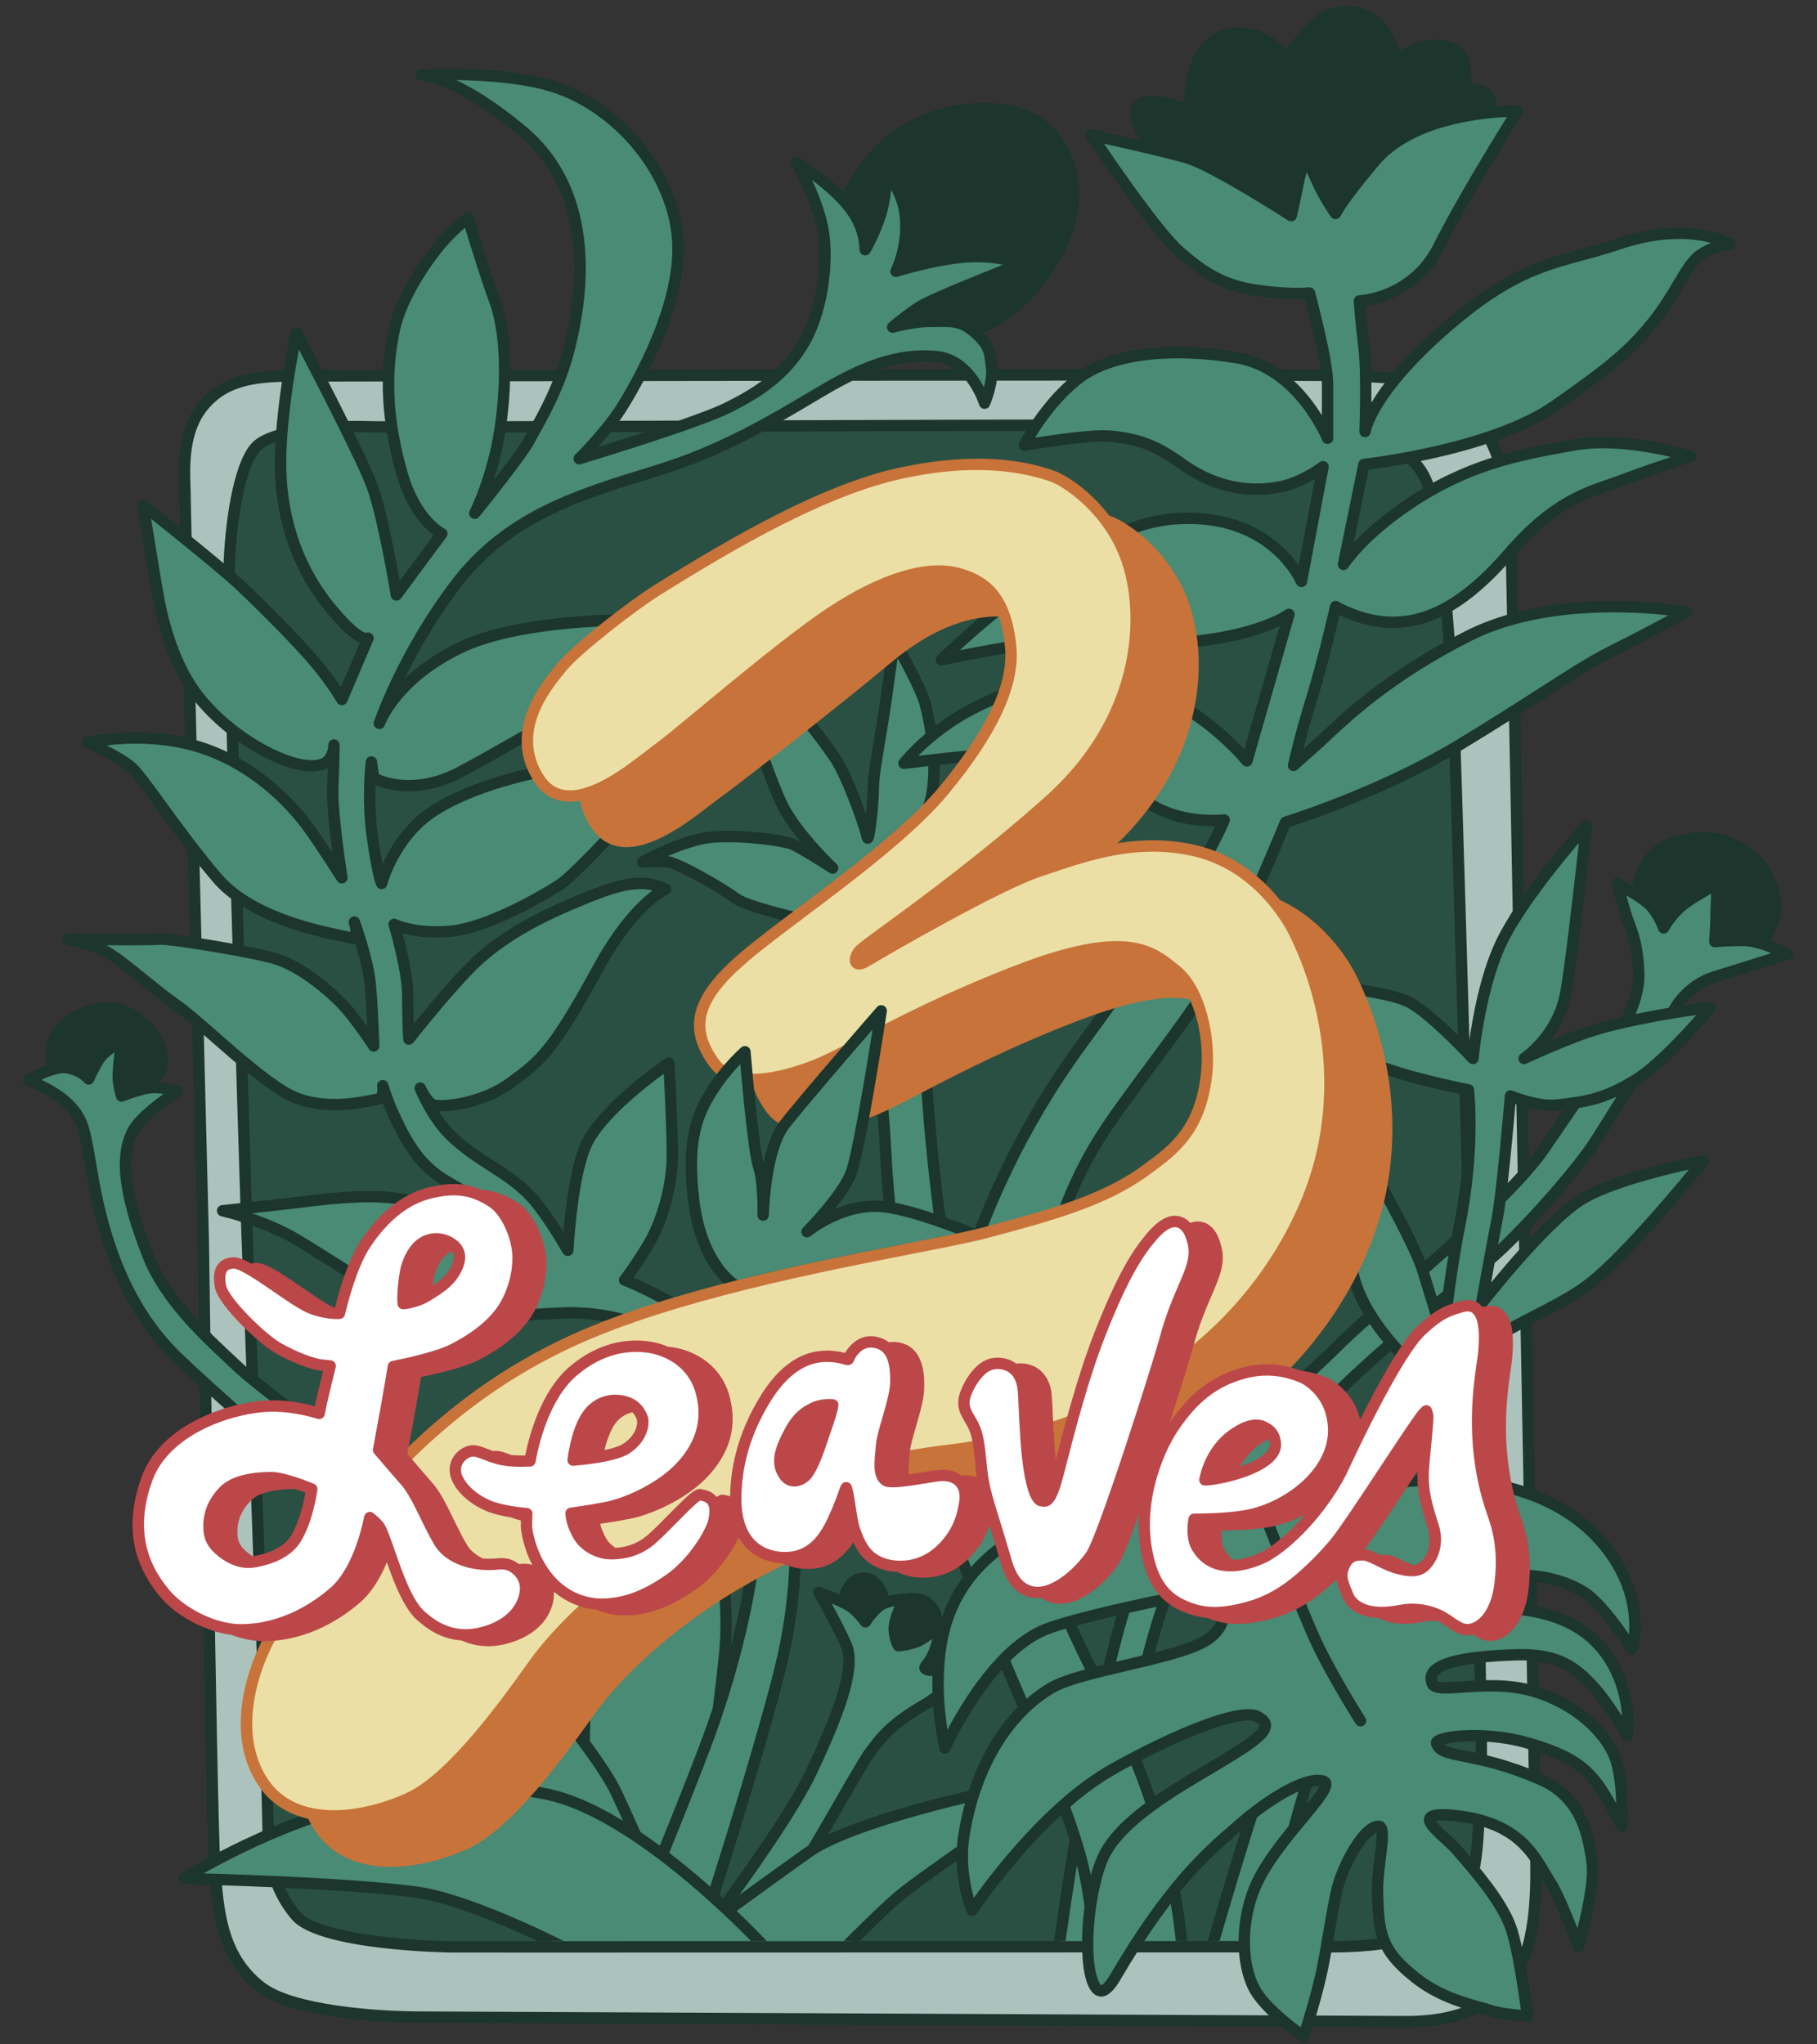
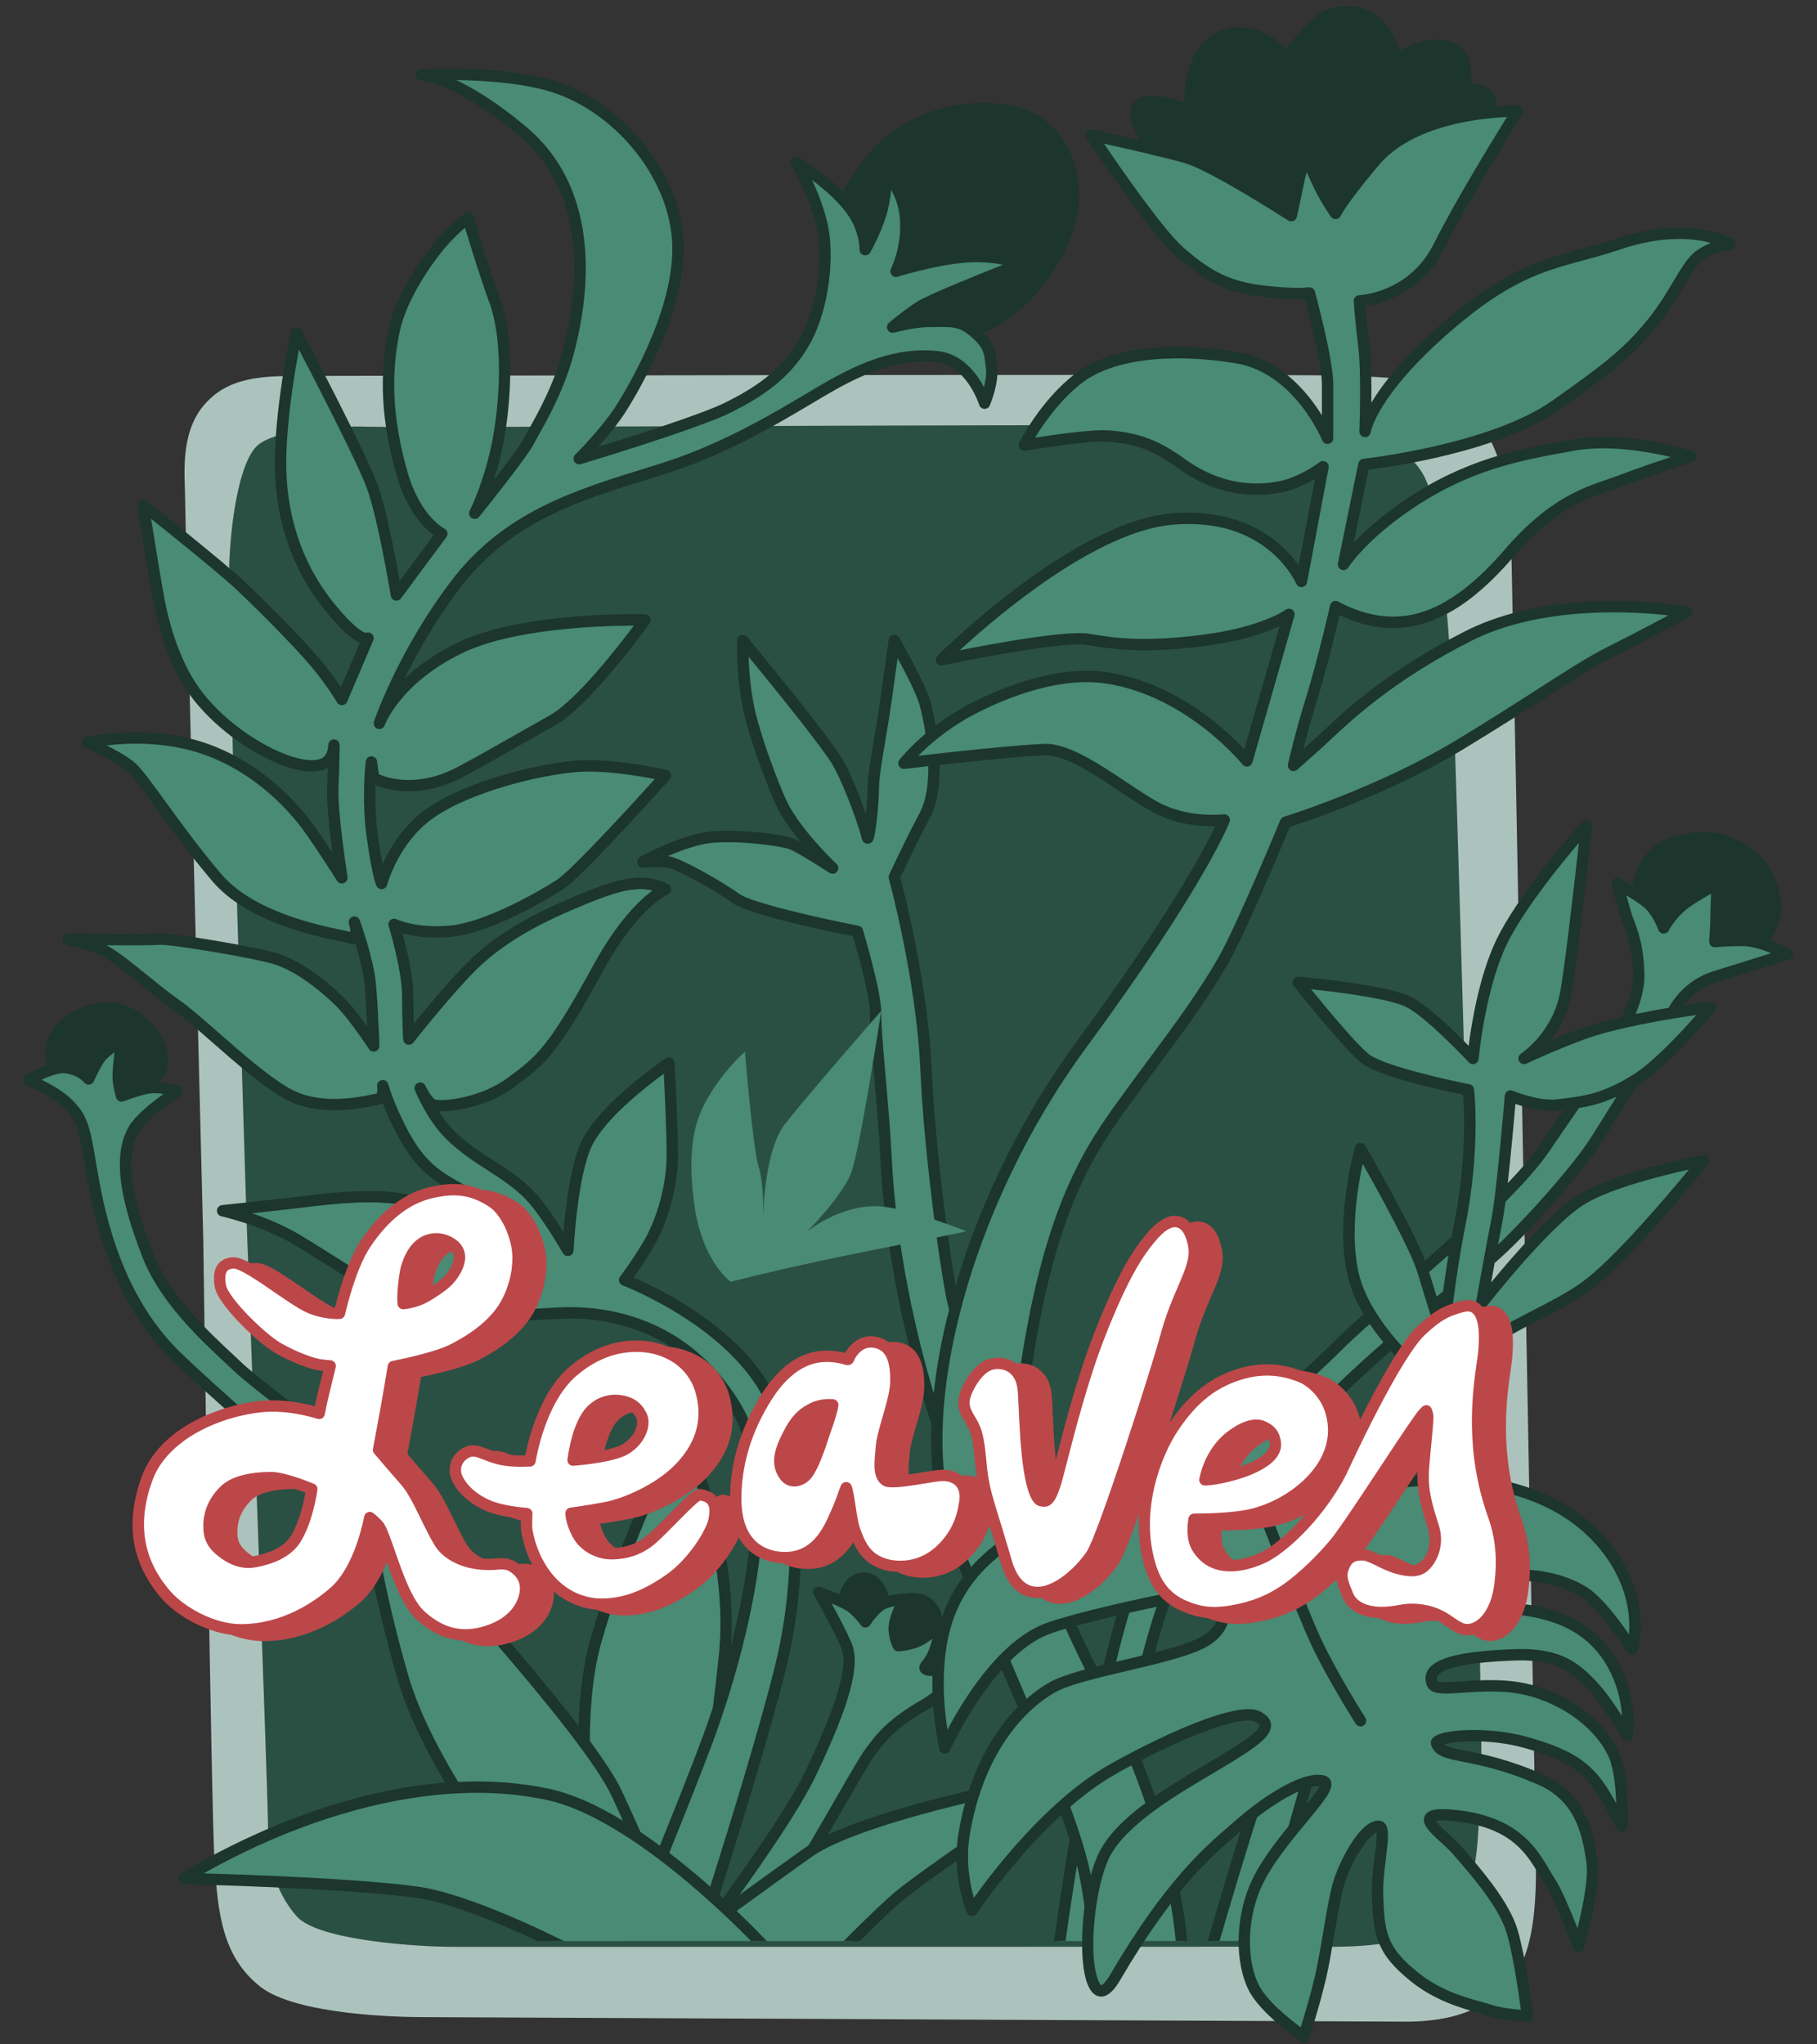
<svg xmlns="http://www.w3.org/2000/svg" data-id="Logo" viewBox="0 0 1600 1800">
  <rect x="0" y="0" width="1600" height="1800" fill="#333333" stroke="none" />
  <defs>
    <style>
      .cls-1 {
        fill: #ebdfa5;
      }

      .cls-2 {
        fill: #fff;
      }

      .cls-3 {
        fill: #bc4749;
      }

      .cls-4 {
        fill: #c8733a;
      }

      .cls-5 {
        fill: #acc3bd;
      }

      .cls-6 {
        fill: #1c352d;
      }

      .cls-7 {
        fill: #2a5043;
      }

      .cls-8 {
        fill: #498b74;
      }
    </style>
  </defs>
  <g id="Multicolor">
    <g id="Frame">
      <path class="cls-7" d="m1304.09,1576.78c4.09-32.22-21.09-870.78-23.09-923.78s-9-178-23-224-76-50-103.24-53.45c-27.24-3.45-791.76,1.45-828.44.2-36.68-1.25-85.32,3.25-99.86,16.75s-22.45,59.5-24.45,100.5,15.11,580.87,15.11,580.87c0,0,18.89,505.13,18.89,534.13s5.05,55.9,25,79c19,22,109,27,136.43,27.12,27.43.12,735.57-.12,755.57-.12s85,3,119-21,28-84,32.09-116.22Z" />
      <g>
        <path id="Frame-2" data-name="Frame" class="cls-5" d="m1352,1613c0-24-19-1033-21-1122s-20-114-46-137-67-21-87.57-23-899.43,0-933.43,0-64,1-85,26.43c-21,25.43-16,62.57-16,81.57s16,653.03,16,653.03c0,0,7,505.97,10,548.97s6.46,81.87,40.5,108.43c31.5,24.57,121.64,26.57,141.5,26.57,16,0,846,4,867,4,57,0,80-21,95-40,24.55-31.1,19-103,19-127Zm-47.91-36.22c-4.09,32.22,1.91,92.22-32.09,116.22s-99,21-119,21-728.14.24-755.57.12c-27.43-.12-117.43-5.12-136.43-27.12-19.95-23.1-25-50-25-79s-18.89-534.13-18.89-534.13c0,0-17.11-539.87-15.11-580.87s9.91-87,24.45-100.5,63.18-18,99.86-16.75c36.68,1.25,801.2-3.65,828.44-.2,27.24,3.45,89.24,7.45,103.24,53.45s21,171,23,224,27.19,891.55,23.09,923.78Z" />
-         <path class="cls-6" d="m1238,1785c-11.22,0-248.78-1.12-478.52-2.2-195.95-.92-381.03-1.8-388.48-1.8-11.17,0-110.15-.78-144.58-27.63-36.59-28.54-39.55-70.98-42.41-112.02-2.98-42.65-9.73-528.58-10.01-549.24-.65-25.83-16-634.26-16-653.1,0-2.69-.11-5.87-.22-9.24-.7-20.84-1.77-52.34,17.37-75.51,23.33-28.25,58.14-28.25,88.86-28.25,5.1,0,29.2-.04,66.56-.11,364.73-.68,851.46-1.41,867.35.14,3.31.32,7.32.55,11.56.78,22.24,1.24,55.86,3.12,78.84,23.45,14.12,12.49,25.19,25.03,33.34,45.66,8.84,22.37,13.39,52.54,14.35,94.98,2.35,104.81,21,1101.08,21,1122.11,0,3.09.09,7.04.21,11.61.76,31.47,2.17,90.06-20.28,118.49-16.36,20.72-40.9,41.9-98.92,41.9ZM956.58,335.11c-208.99,0-497.64.54-626.01.78-37.37.07-61.47.11-66.57.11-35.61,0-62.28,1.77-81.14,24.61-16.72,20.25-15.74,49.47-15.08,68.81.12,3.45.23,6.71.23,9.58,0,18.72,15.84,646.57,16,652.91.07,5.12,7.03,506.37,9.99,548.74,2.84,40.64,5.51,79.03,38.59,104.83,25.82,20.14,99.16,25.52,138.42,25.52,7.47,0,192.56.87,388.52,1.8,229.73,1.08,467.27,2.2,478.48,2.2,53.75,0,76.2-19.26,91.08-38.1,20.21-25.6,18.86-81.84,18.13-112.06-.11-4.63-.21-8.64-.21-11.85,0-21.02-18.64-1017.09-21-1121.89-2-89-20.43-112.24-44.31-133.37-20.39-18.03-50.67-19.72-72.77-20.96-4.35-.24-8.45-.47-11.97-.81-6.7-.65-107.42-.87-240.36-.87Zm-471.87,1384.05c-49.07,0-81.82,0-87.31-.03-1.16,0-116.38-1.28-140.19-28.85-23.24-26.9-26.22-58.1-26.22-82.27,0-28.58-18.7-528.89-18.89-533.94-.7-22.08-17.09-540.57-15.1-581.3,1.97-40.38,9.85-88.88,26.05-103.92,17.73-16.45,73.36-19.11,103.43-18.08,13.99.48,137.81.04,281.17-.46,236.41-.83,530.63-1.87,547.73.3,1.87.24,3.9.48,6.08.73,30.52,3.59,87.33,10.27,101.32,56.22,16.32,53.63,22.56,207.86,23.21,225.27,1.61,42.72,27.28,891.36,23.06,924.59h0c-.86,6.76-1.27,14.98-1.71,23.69-1.69,33.75-3.8,75.76-32.46,95.99-32.39,22.86-90.85,22.22-115.82,21.96-2.32-.03-4.36-.05-6.07-.05-3.56,0-28.86,0-68.23.02-137.56.04-447.54.13-600.06.13ZM314.59,380.55c-34.76,0-73.39,5.08-84.74,15.61-11.36,10.54-20.54,49.55-22.86,97.08-1.97,40.33,14.94,575.07,15.11,580.47.77,20.6,18.9,505.52,18.9,534.29,0,33.33,7.34,56.69,23.78,75.73,16.09,18.63,97.84,25.24,132.67,25.39,22.54.1,505.5-.05,687.32-.1,39.37-.01,64.67-.02,68.23-.02,1.74,0,3.81.02,6.17.05,24,.25,80.19.87,109.94-20.13,24.68-17.42,26.66-56.73,28.24-88.32.45-8.9.87-17.32,1.78-24.45l4.96.63-4.96-.63c4.03-31.71-21.5-879.68-23.13-922.96-.65-17.28-6.83-170.3-22.79-222.73-12.08-39.69-64.67-45.88-92.92-49.2-2.2-.26-4.27-.5-6.16-.74-16.46-2.08-322.77-1.01-546.44-.22-149.38.52-267.36.94-281.55.46-3.77-.13-7.64-.19-11.56-.19Z" />
      </g>
    </g>
    <g id="Left_Group" data-name="Left Group">
      <path class="cls-8" d="m931,1567c-16.63,0-167.16,30.61-215.3,61.25,21.29-36.05,44.57-77.92,50.3-85.25,7.51-9.61,15-23,48-42,18.77-10.81,40-35,40-35,0,0-31.68,7.16-38,4-4-2,.6-3.19,5-12,6-12,7-28,7-28,0,0-8,8-16,13-8.48,5.3-21,6-21,6,0,0-3-5-3.65-14.11s8.65-26.8,8.65-26.8c0,0-15.92.41-23,6.91s-11,13-11,13c0,0-4-6-11-12-6.53-5.6-30-14-30-14,0,0,15.91,27.54,24,46s-2.89,53.96-31,113c-14.82,31.12-51.33,83.18-76.59,117.81-3.05-2.83-6.25-5.77-9.6-8.77,17.09-53.92,45.34-145.04,59.18-201.03,23-93,12.82-178.66-4-226-27-76-133-116-133-116,0,0,13-17,23-35s19-48,19-75-3-81-3-81c0,0-56,38-72,70-13.69,27.38-17,94.86-17,94.86,0,0-19.09-33.29-33-47.86-21-22-46-30-70-53.14-16.87-16.26-27-41.86-27-41.86,0,0,6.34,13.59,12,15,8,2,42.12-.83,68-20,27-20,37-28,77-101.14,31.44-57.48,59-69,59-69,0,0-11-6-25-5s-26.28,4.55-60,19c-33,14.14-63,31.14-86,54.14s-55,63.86-55,63.86c0,0-1-14-1-38s-12-63-12-63c0,0,18,9,50,6s79-30,96-41,93-96,93-96c0,0-46-11-80-8s-94,18-127,41-43,62-43,62c0,0-3-5-8-40s-1-67-1-67l2,14.14s32,18,76-5.14c16.53-8.7,52-29,82-46s81-88,81-88c0,0-107-3-164,25s-70,66-70,66c0,0,20-60,67-122s111-80,179-101,121-57,153-75,61.57-27.97,92-24.86,42,41,42,41c0,0,8-19,6-32-1.23-7.97-.49-16.49-10-26-16-16-22.93-14.25-46-14-13,.14-31,5-31,5,0,0,11.49-9.98,24-18,12.51-8.02,85-36.14,85-36.14,0,0-2-7-32-8s-74,13-74,13c0,0,10-19,8.51-45.13-1.49-26.13-16.51-39.73-16.51-39.73,0,0-1.33,20.53-5,33-5,17-14.13,32.86-14.13,32.86,0,0,.15-15.04-8.68-29.68-15.19-25.18-52.19-47.32-52.19-47.32,0,0,16.52,26.69,23,56,6,27.14,1,72-15,101s-40,45-68,59-131,45-131,45c0,0,23-22.86,36-42.86,8.1-12.46,52-84,51-144s-49-119-105-139.14c-45.06-16.21-121-12-121-12,0,0,30.86.96,88.65,49.22,69.35,57.92,51.35,153.78,41.35,192.78s-29,68-35,80-48,64-48,64c0,0,10-18.86,18-51.86,8.33-34.35,14-97-1-137-8.35-22.26-23-71.14-23-71.14,0,0-13,10-24,23s-34.62,45.66-41,76.14c-9,43-5,84,7,126s35,52.86,35,52.86l-40,54s-11-66.86-21-94.86-67-136.14-67-136.14c0,0-13,60-14,110s14,95,42,130,35,29,35,29l-23,54s-8-14-23-32-47-50-66-68-86-71-86-71c0,0,10,63.14,14,84.14s14,59,36,86c31.78,39,89,68,110,56.86,8-4.24,8-15.86,8-15.86,0,0,0,13.86-1,36.86s8,80,8,80c0,0-19-30-30-45s-42-52-92-69-102-5-102-5c0,0,28,12,39,22s40,56,75,97,110,50,118,53,3-14,3-14c0,0,12,33,14,55s3,54,3,54c0,0-15-23-27-36-8.84-9.58-34-32-57-40-16.9-5.88-95-19-105.35-18s-79.65,0-79.65,0c0,0,9,2,25,7s46,34,69,50,65,59,97,78,74,7,81,6,5-12,5-12c0,0,2.66,9.83,9,24,17,38,30.33,51.12,54,64.14,40,22,69,70,69,70,0,0-32.73-16.38-48-27-23-16-39.1-26.05-66-31-26.9-4.95-63-1-87,2-23.72,2.97-72,8-72,8,0,0,36,7.86,66,25.86s54,35,91,55,121,9,149,9,100,6.14,146,83.14c39.92,66.81,7.63,195.72-15.45,265.71,2.1-16.7,3.96-32.84,5.45-47.71,10-100-38.35-197.7-38.35-197.7,0,0-46.65,85.7-75.02,185.59-7.51,26.45-10.3,57.78-10.33,89.54-25.38-34.29-61.98-77.52-96.52-116.8-5.13-21.14-20.06-69.34-53.78-94.63-13.02-9.77-135.61-101.3-154-119s-63-55-80-99c-17.85-46.19-27-86-12-111,8.52-14.19,38-33,38-33,0,0-14-5-26-3-8.88,1.48-23,7-23,7,0,0-3-9.93-3-17,0-9,3-33,3-33,0,0-12.88,9.88-17,14-5,5-12,21-12,21,0,0-6-8-20-10-11.59-1.66-33,11-33,11,0,0,23,9,35,21s14,20,19,49c5.48,31.81,17,115.69,76,173,34.29,33.31,111.38,100.02,169.93,150.05,4.26,28.45,12.87,74.18,29.87,132.94,8.98,31.02,26.14,64.85,45.75,97-126.52,6.95-238.55,80.02-238.55,80.02,0,0,139,3,205,12,36.92,5.03,95.36,31.99,118.4,43.15,1.71,0,182.28-.02,182.97-.02,0,0,0,0,0,0,26.67,0,54.03-.01,81.5-.02,9.26-9.25,29.51-29.28,41.13-39.11,26-22,148-103,140-103Z" />
      <path class="cls-6" d="m496.64,1709.15c45.43,0,102.84-.01,164.74-.02m0,0c4.61,0,9.24,0,13.9,0-3.43-3.63-13.01-13.63-26.61-26.59,24.12-17.52,51.31-37.2,66.82-48.14,18.18-12.82,60.02-27.96,117.82-42.64,33.19-8.43,64.48-14.84,82.68-17.86-13.23,9.89-35.75,25.69-55.02,39.21-30.15,21.15-61.32,43.02-73.19,53.07-13.64,11.54-38.49,36.41-44.85,42.82,0,0-15.8.11,14.04.11,10.16-10.09,27.16-26.73,37.27-35.29,11.53-9.76,42.51-31.49,72.48-52.52,17.76-12.46,34.54-24.23,47.18-33.43,6.84-4.98,11.83-8.74,15.26-11.51,4.79-3.87,8.26-6.66,6.98-10.69-.7-2.22-2.72-3.66-5.13-3.66-9.77,0-55.64,8.77-100.16,20.07-32.86,8.34-73.89,20.21-101.82,33.33,4.8-8.25,9.59-16.55,14.17-24.5,11.99-20.8,23.32-40.44,26.74-44.82.9-1.16,1.81-2.37,2.76-3.64,6.94-9.29,15.57-20.86,43.8-37.11,19.27-11.09,40.37-35.02,41.26-36.04,1.43-1.63,1.65-3.99.54-5.85-1.11-1.86-3.29-2.8-5.4-2.32-11.03,2.49-24.08,4.58-30.78,4.74,1.04-1.48,2.2-3.32,3.35-5.62,6.38-12.76,7.48-29.23,7.52-29.92.13-2.07-1.04-4.01-2.93-4.87-.19-.09-.39-.15-.59-.21-.06-3.12-.78-6.02-2.17-8.67-7.16-13.64-20.57-15.48-29.89-13.26-.49-.15-1.01-.23-1.53-.21-1.05.03-6.91.25-13.26,1.89-2.98-10.13-8.69-17.05-16.14-19.52-6.21-2.06-12.97-.75-18.54,3.59-3.58,2.79-6.62,7.72-9.05,14.69-7.48-3.3-14.82-5.95-16.19-6.45-1.97-.71-4.18-.11-5.52,1.5s-1.54,3.89-.49,5.7c.16.27,15.86,27.51,23.75,45.51,4.66,10.64,5.36,32.62-30.93,108.84-13.96,29.32-47.87,78.06-72.83,112.47-1.03-.94-2.06-1.88-3.11-2.84,17.22-54.43,44.77-143.53,58.31-198.28,10.68-43.19,15.08-87.45,13.07-131.55-1.64-36.14-7.76-70.71-17.22-97.33-14.41-40.57-50.7-70.8-78.6-89.01-21.81-14.24-41.65-23.41-51.27-27.51,4.67-6.47,12.73-18.12,19.53-30.37,9.77-17.59,19.63-48.35,19.63-77.43,0-26.83-2.98-80.74-3.01-81.28-.1-1.8-1.16-3.4-2.77-4.2-1.62-.8-3.54-.67-5.03.34-2.33,1.58-57.27,39.11-73.66,71.9-9.94,19.89-14.53,58.99-16.41,80.97-6.93-11.1-17.04-26.31-25.5-35.18-11.17-11.7-23.06-19.35-35.66-27.46-11.37-7.32-23.14-14.88-34.49-25.83-5.48-5.29-10.25-11.68-14.14-17.79,13.78.42,43.42-4.25,66.64-21.45,27.17-20.13,37.34-27.66,78.41-102.76,29.96-54.78,56.31-66.68,56.54-66.79,1.77-.74,2.97-2.43,3.06-4.35.1-1.92-.91-3.73-2.6-4.65-.5-.27-12.46-6.69-27.75-5.6-15.41,1.1-28.65,5.27-61.61,19.39-38.64,16.56-66.46,34.1-87.57,55.2-16.01,16.01-36.01,40.17-47.08,53.88-.2-6.22-.38-14.5-.38-24.49,0-17.4-5.93-41.84-9.53-55.08,8.81,2.41,23.42,4.9,43,3.06,38.94-3.65,95.85-40.23,98.25-41.78,17.36-11.24,90.89-93.37,94.01-96.87,1.17-1.31,1.57-3.15,1.04-4.83s-1.9-2.96-3.61-3.37c-1.91-.46-47.19-11.16-81.6-8.12-32.96,2.91-94.91,17.82-129.42,41.88-21.02,14.65-33.05,35.23-39.29,49.27-1.09-5.64-2.4-13.36-3.9-23.87-2.45-17.16-2.68-33.69-2.31-45.88,10.4,4.26,39.47,12.59,76.69-6.98,13.48-7.09,39.51-21.87,64.68-36.17,5.9-3.35,11.78-6.69,17.45-9.91,30.6-17.34,80.49-86.5,82.6-89.43,1.08-1.5,1.24-3.48.42-5.14-.82-1.66-2.49-2.73-4.34-2.78-4.42-.13-108.9-2.71-166.34,25.51-20.03,9.84-34.79,20.87-45.57,31.17,10.8-22.11,26.85-50.76,48.76-79.66,44.4-58.57,105.13-77.27,169.43-97.07l7.06-2.18c55.84-17.24,100.98-44.09,133.94-63.69,7.25-4.31,14.1-8.39,20.04-11.73,34.69-19.51,62.15-26.99,89.04-24.24,26.71,2.73,37.62,37.15,37.73,37.49.62,2.01,2.42,3.43,4.53,3.53,2.11.1,4.05-1.11,4.86-3.05.35-.83,8.52-20.47,6.33-34.7-.19-1.22-.33-2.49-.48-3.82-.78-7.03-1.76-15.78-10.93-24.95-.11-.11-.21-.21-.32-.32,29.14-13.66,52.39-36.43,69.19-67.79,16.37-30.56,19.15-62.19,7.82-89.09-8.65-20.55-24.63-35.52-43.84-41.08-18.63-5.39-40.38-6.04-61.24-1.82-23.48,4.75-45.08,15.43-62.47,30.89-12.63,11.23-24.76,29.31-33.59,44.28-16.89-16.92-37.36-29.28-38.52-29.97-1.98-1.18-4.51-.86-6.13.78-1.62,1.64-1.9,4.18-.69,6.14.16.26,16.15,26.29,22.37,54.45,5.41,24.46,1.4,68.69-14.5,97.51-16.08,29.15-41.16,44.59-65.86,56.94-20.22,10.11-81.38,29.6-112.14,39.14,7.53-8.37,16.8-19.39,23.57-29.8,5.41-8.33,52.87-83.21,51.81-146.81-.49-29.57-12.18-60.64-32.92-87.49-20.1-26.03-46.88-46.02-75.39-56.27-45.49-16.36-119.83-12.46-122.97-12.29-2.66.15-4.72,2.35-4.7,5.02.01,2.66,2.13,4.85,4.79,4.97.3.01,30.38,1.91,85.64,48.06,28.86,24.1,45.23,57.77,48.65,100.05,2.15,26.62-.85,56.11-8.94,87.65-7.89,30.77-21.54,55.27-29.7,69.91-1.99,3.57-3.71,6.66-4.93,9.1-2.79,5.59-14.82,21.62-26.57,36.75,1.97-6.23,3.99-13.31,5.9-21.2,8.1-33.4,14.46-98.22-1.18-139.93-8.19-21.84-22.75-70.33-22.89-70.82-.47-1.58-1.69-2.82-3.25-3.32-1.57-.51-3.28-.21-4.58.8-.55.42-13.55,10.48-24.77,23.73-3.49,4.13-34.34,41.39-42.08,78.35-8.54,40.79-6.29,81.59,7.09,128.4,9.16,32.05,24.61,46.97,32.6,52.82l-29.84,40.29c-3.63-20.51-11.64-62.88-19.24-84.17-10-28.01-64.95-132.36-67.29-136.79-.98-1.86-3.02-2.9-5.1-2.62-2.08.28-3.76,1.84-4.21,3.9-.13.6-13.11,61.05-14.11,110.96-1.01,50.65,13.89,96.72,43.09,133.22,13.21,16.51,23.85,26.55,31.73,29.96l-16.68,39.17c-3.94-5.93-10.07-14.58-18.3-24.45-15.92-19.11-49.18-52.11-66.4-68.43-18.94-17.95-83.59-69.12-86.34-71.29-1.62-1.28-3.85-1.43-5.63-.39-1.78,1.04-2.74,3.06-2.41,5.1.1.63,10.06,63.46,14.03,84.29,3.97,20.85,14.06,60.03,37.04,88.22,15.48,19,37.58,36.69,60.63,48.52,23.79,12.22,44.05,15.71,55.59,9.6.09-.05.18-.1.27-.15-.14,4.78-.34,10.32-.61,16.51-.61,13.97,2.29,39.57,4.78,58.28-5.84-8.89-12.62-19-17.76-26.02-11.36-15.49-43.3-53.4-94.42-70.78-50.76-17.26-102.55-5.64-104.73-5.14-2.11.49-3.66,2.27-3.86,4.43s1.02,4.19,3.01,5.04c.27.12,27.36,11.79,37.61,21.1,4.66,4.24,13.47,16.37,24.63,31.73,13.74,18.92,30.84,42.46,49.93,64.82,30.31,35.51,89.5,47.89,111.78,52.55,3.76.79,7.3,1.53,8.27,1.89,2.36.89,4.27.78,5.71.33,3.32,11.04,7.05,25.31,8.07,36.44,1.03,11.35,1.8,25.52,2.3,36.46-5.21-7.28-11.74-15.9-17.65-22.3-7.87-8.52-33.8-32.56-59.03-41.33-16.86-5.87-96.21-19.34-107.47-18.25-7.97.77-55.22.32-79.1-.02-2.54-.04-4.74,1.87-5.04,4.42s1.38,4.91,3.88,5.46c.09.02,9.03,2.03,24.59,6.89,9.22,2.88,24.99,15.69,40.24,28.08,9.25,7.51,18.8,15.27,27.39,21.25,9.07,6.31,21.59,17.29,34.85,28.93,20.15,17.68,42.99,37.71,62.45,49.27,29.95,17.78,66.88,10.19,80.78,7.32,1.51-.31,2.82-.58,3.48-.67,1.58-.23,3.02-.76,4.27-1.58,1.22,3.16,2.7,6.75,4.46,10.67,17.96,40.15,32.42,53.42,56.15,66.48,23.88,13.13,43.95,36.2,55.76,51.83-10.03-5.39-22-12.11-29.5-17.32-22.8-15.86-39.85-26.65-67.95-31.81-25.99-4.78-59.33-1.69-88.52,1.96-23.4,2.92-71.42,7.94-71.9,7.99-2.44.25-4.34,2.24-4.47,4.69-.14,2.45,1.53,4.64,3.92,5.16.35.08,35.58,7.92,64.5,25.26,10.41,6.25,20.31,12.51,29.89,18.57,18.22,11.52,37.05,23.43,61.3,36.54,30.32,16.39,88.48,12.96,126.97,10.7,9.96-.59,18.56-1.09,24.41-1.09,34.92,0,99.76,10.48,141.71,80.7,19.2,32.14,23.25,82.82,12.05,150.62-3.28,19.84-7.54,39.11-12.08,56.83,3.37-49.5-6.83-97.5-16.3-129.78-10.84-36.92-22.74-61.15-23.24-62.16-.83-1.67-2.52-2.75-4.38-2.78-1.85-.03-3.6.97-4.49,2.61-.47.86-47.24,87.34-75.44,186.61-6.03,21.25-9.48,46.72-10.34,76.18-24.56-32.05-56.62-69.82-87.15-104.56-1.85-7.42-4.78-17.68-9.16-29.07-7.99-20.8-22.49-49.32-46.17-67.08l-3.6-2.7c-85.7-64.17-138.95-105.33-149.93-115.9-2.4-2.31-5.16-4.88-8.35-7.84-20.96-19.48-56.05-52.1-70.45-89.36-13.92-36.04-27.91-80.73-12.38-106.63,6.48-10.8,28.47-26.3,36.4-31.36,1.61-1.03,2.49-2.88,2.28-4.78-.21-1.9-1.49-3.51-3.29-4.15-.44-.16-8.05-2.83-17.12-3.57,3.47-5.17,5.58-8.88,5.8-9.26.17-.3.31-.62.42-.95,6.92-21.92-14.07-49.22-36.06-57.21-21.96-7.98-52.3,2.46-64.93,22.34-6.58,10.36-6.38,21.74-4.66,30.29-9.09,3.22-17.25,7.94-18.66,8.77-1.65.97-2.59,2.8-2.44,4.71.15,1.91,1.38,3.56,3.16,4.26.22.09,22.18,8.77,33.29,19.88s12.61,17.31,17.61,46.31c.27,1.58.56,3.29.87,5.11,5.79,34.42,19.34,115.03,76.58,170.62,33.62,32.66,107.64,96.82,168.79,149.08,4.41,28.88,13.07,74.27,29.69,131.7,7.72,26.66,21.8,57.18,42.01,91.18-8.42.65-16.95,1.57-25.58,2.81-33.44,4.79-68.46,13.97-104.08,27.29-60.6,22.65-102.65,49.89-103.07,50.16-1.84,1.2-2.68,3.45-2.08,5.56.6,2.11,2.51,3.58,4.7,3.63,1.39.03,139.47,3.1,204.43,11.96,31.77,4.33,80.64,25.64,107.43,38.2,7.23,0,14.88,0,22.89,0m221.87-146c30.48-64.01,39.48-97.95,31.07-117.16-4.74-10.83-12.01-24.51-17.36-34.23,6.62,2.81,13.02,5.89,15.53,8.03,6.34,5.43,10.06,10.93,10.09,10.98.95,1.42,2.56,2.3,4.27,2.23,1.71-.04,3.28-.95,4.17-2.42.04-.06,3.63-5.95,10.1-11.9,2.52-2.31,7.06-3.73,11.27-4.56-2.71,6.38-5.71,15.01-5.28,21.12.71,10.01,3.98,15.71,4.35,16.33.96,1.59,2.71,2.51,4.57,2.42.56-.03,13.91-.84,23.37-6.75,2.17-1.35,4.32-2.9,6.32-4.46-.98,4.23-2.4,8.88-4.45,12.98-1.53,3.07-3.05,5.03-4.28,6.6-1.56,2.01-3.33,4.3-2.63,7.37.68,3,3.29,4.31,4.15,4.73,4.47,2.23,15.58,1.16,25.73-.52-7.65,7.55-18.25,17.1-27.99,22.71-30.01,17.28-39.73,30.29-46.82,39.79-.9,1.21-1.76,2.36-2.62,3.46-3.85,4.93-14.3,23.05-27.53,45.98-7.26,12.59-15.02,26.05-22.53,38.78-.79.52-1.55,1.03-2.28,1.55-13.77,9.71-36.74,26.3-58.59,42.16,2.19-3.04,4.41-6.16,6.67-9.34,30.34-42.75,50.77-75.01,60.72-95.91Zm-52.89-169.33c11.6-70.21,7.11-123.16-13.33-157.38-44.48-74.46-113.26-85.58-150.29-85.58-6.15,0-14.88.51-25,1.11-35.08,2.07-93.81,5.53-121.63-9.51-23.95-12.95-42.64-24.77-60.71-36.2-9.63-6.09-19.58-12.39-30.09-18.69-14.45-8.67-30.1-15.01-42.69-19.3,15.42-1.67,34.45-3.78,46.74-5.31,28.43-3.55,60.83-6.58,85.48-2.04,26.19,4.82,41.67,14.62,64.05,30.19,15.39,10.71,47.27,26.69,48.62,27.37,1.99,1,4.4.56,5.91-1.08,1.51-1.64,1.76-4.07.61-5.98-1.21-2.01-30.16-49.41-70.87-71.79-22.19-12.21-34.95-24.03-51.85-61.8-6.08-13.59-8.71-23.17-8.74-23.27-.7-2.58-3.3-4.14-5.91-3.56-2.61.58-4.3,3.11-3.84,5.75.45,2.59.06,5.65-.56,6.12,0,0-.06.03-.22.06-.96.14-2.27.41-4.08.78-12.86,2.65-47.04,9.68-73.66-6.13-18.67-11.08-41.14-30.8-60.96-48.19-13.48-11.82-26.21-22.99-35.73-29.62-8.28-5.76-17.7-13.41-26.8-20.8-13.37-10.86-26.15-21.25-36.39-26.73,19.36.14,40.88.16,46.46-.38,8.86-.85,86.53,11.94,103.23,17.75,23.17,8.06,48.07,31.2,54.97,38.67,11.57,12.54,26.34,35.11,26.49,35.34,1.23,1.88,3.55,2.71,5.69,2.04,2.14-.67,3.57-2.69,3.5-4.93,0-.32-1.03-32.4-3.02-54.3-2.04-22.39-13.78-54.88-14.28-56.26-.92-2.54-3.69-3.89-6.26-3.04-2.57.84-4,3.57-3.24,6.16.71,2.41,1.21,5.26,1.33,7.24-1.67-.42-4.02-.92-7.51-1.65-21.37-4.47-78.12-16.34-106.22-49.25-18.83-22.06-35.8-45.43-49.44-64.2-11.94-16.44-20.57-28.32-26-33.25-6.07-5.52-16.68-11.46-25.51-15.91,18.81-2.16,51.73-3.47,83.53,7.34,48.43,16.47,78.78,52.5,89.58,67.22,10.77,14.69,29.62,44.42,29.81,44.72,1.27,2,3.77,2.84,5.99,2,2.22-.84,3.54-3.12,3.17-5.46-.09-.56-8.91-56.77-7.94-79,.99-22.84,1-36.94,1-37.08v-.02h0v-.02c-.02-2.75-2.25-4.97-5-4.97-2.75,0-4.98,2.22-5,4.97h0c0,.09-.22,8.76-5.34,11.47-17.45,9.26-71.95-16.54-103.78-55.6-21.58-26.49-31.17-63.86-34.96-83.78-2.84-14.92-8.81-51.71-11.94-71.27,19.42,15.5,61.39,49.25,75.59,62.7,17.06,16.16,49.95,48.79,65.6,67.57,14.5,17.4,22.42,31.15,22.5,31.28.94,1.65,2.74,2.61,4.63,2.51,1.9-.11,3.56-1.29,4.31-3.03l23-54c.91-2.14.23-4.62-1.64-5.99-1.42-1.04-3.24-1.24-4.81-.61-1.48-.29-9.63-2.96-29.24-27.48-27.73-34.66-41.87-78.5-40.91-126.78.69-34.65,7.31-74.62,11.15-95.21,15.27,29.29,52.39,101.22,60.14,122.93,9.73,27.25,20.67,93.33,20.77,93.99.33,1.98,1.81,3.58,3.76,4.05,1.95.48,4-.27,5.19-1.88l40-54c.88-1.19,1.18-2.72.82-4.17-.35-1.44-1.34-2.66-2.68-3.31-.21-.1-21.23-10.78-32.36-49.73-12.91-45.18-15.11-84.46-6.91-123.6,5.87-28.06,27.86-59.68,39.92-73.93,6.1-7.21,12.92-13.53,17.58-17.58,4.41,14.48,14.45,46.98,20.92,64.24,14.85,39.6,8.63,101.87.82,134.07-7.73,31.9-17.46,50.51-17.56,50.7-1.21,2.28-.49,5.1,1.66,6.52,2.15,1.42,5.03.97,6.64-1.03,1.73-2.14,42.41-52.56,48.58-64.91,1.12-2.24,2.79-5.23,4.72-8.7,8.39-15.06,22.44-40.27,30.65-72.29,8.36-32.61,11.46-63.21,9.22-90.94-3.64-45.06-21.21-81.03-52.21-106.92-25.62-21.4-46.14-33.71-61.23-40.79,25.83.4,62.76,2.79,88.68,12.11,26.74,9.62,51.91,28.43,70.86,52.97,19.43,25.16,30.38,54.12,30.83,81.54,1.01,60.62-44.95,133.12-50.19,141.19-12.55,19.31-35.11,41.81-35.33,42.04-1.63,1.62-1.94,4.13-.77,6.11s3.54,2.89,5.74,2.23c4.22-1.27,103.73-31.28,131.8-45.32,26.15-13.07,52.74-29.52,70.14-61.06,17.25-31.27,21.43-77.69,15.5-104.5-3.27-14.8-8.95-28.81-13.92-39.31,7.73,5.79,16.87,13.39,24.45,21.79.36.4.71.79,1.05,1.19.23.26.45.52.67.78.34.4.69.8,1.02,1.2.45.55.9,1.09,1.34,1.64.27.34.53.68.79,1.01.3.39.6.79.9,1.18.21.28.41.55.61.83.47.65.92,1.3,1.36,1.95.13.19.26.38.38.58.47.71.93,1.43,1.37,2.15.74,1.23,1.42,2.47,2.03,3.7.41.82.79,1.64,1.14,2.45.18.41.35.81.51,1.21,2.91,7.14,3.84,13.64,4.14,17.09.14,1.61.14,2.56.14,2.59-.01,1.27.47,2.45,1.27,3.35.63.71,1.45,1.26,2.42,1.52.16.04.31.06.47.09.39.07.79.1,1.18.08,1.63-.11,3.15-1.02,4-2.5.05-.08.23-.41.53-.94,1.99-3.6,9.06-16.81,13.57-31.38.17-.54.33-1.08.49-1.62.23-.79.46-1.61.67-2.45.01-.06.03-.11.04-.17.2-.79.39-1.59.58-2.41.03-.11.05-.23.07-.34.17-.77.34-1.54.49-2.33.03-.14.05-.29.08-.44.15-.76.29-1.53.43-2.29.02-.11.04-.23.06-.34.14-.8.28-1.61.41-2.41,0-.05.02-.11.02-.16.14-.86.27-1.72.39-2.57.02-.11.03-.21.04-.32.11-.79.23-1.58.33-2.35.03-.2.05-.39.08-.59.09-.66.17-1.32.25-1.95,2.19,3.82,4.42,8.76,5.95,14.77,0,0,0,0,0,0,.22.87.42,1.78.61,2.7.09.44.18.88.26,1.33.08.44.16.89.23,1.35.14.88.27,1.76.37,2.65.03.26.06.52.08.78.11,1.05.21,2.1.27,3.16,1.39,24.31-7.85,42.34-7.94,42.51-.12.22-.22.45-.3.69-.16.47-.25.96-.27,1.44-.05,1.22.35,2.44,1.16,3.41,1.3,1.56,3.42,2.17,5.35,1.55.02,0,.11-.04.27-.08,3.65-1.13,44.48-13.6,72.05-12.68,9.65.32,16.05,1.28,20.26,2.3-20.54,8.1-65.77,26.22-75.79,32.63-1.19.76-2.36,1.54-3.52,2.32-10.81,7.31-19.97,15.17-20.98,16.05-.04.03-.06.05-.08.07-.44.38-.8.83-1.07,1.31-.82,1.46-.88,3.27-.06,4.81,1.04,1.96,3.24,2.97,5.39,2.54.11-.02.22-.03.33-.06.17-.05,17.55-4.7,29.75-4.83,2.1-.02,4.07-.06,5.92-.09.91-.02,1.78-.03,2.63-.04.08,0,.16,0,.23,0,.3,0,.59,0,.88-.01.23,0,.45,0,.68,0,.2,0,.4,0,.6,0,.35,0,.7,0,1.04,0,.08,0,.16,0,.23,0,8.01-.03,13.22.46,18.62,3.38,0,0,.02,0,.03.01.22.12.45.25.67.38,1.73,1.01,3.5,2.28,5.42,3.88.03.03.07.04.1.07,1.67,1.4,3.44,3.04,5.38,4.98,6.69,6.69,7.33,12.39,8.06,18.99.15,1.38.31,2.8.53,4.23.79,5.16-.27,11.59-1.68,17.11-6.5-12.38-19.31-29.64-40.87-31.84-29.07-2.97-58.36,4.89-94.96,25.48-6.04,3.4-12.94,7.5-20.25,11.85-32.53,19.35-77.08,45.84-131.78,62.73l-7.05,2.17c-65.88,20.29-128.11,39.45-174.46,100.58-46.96,61.94-67.56,122.83-67.76,123.44-.87,2.61.53,5.42,3.13,6.31,2.6.89,5.43-.5,6.34-3.09.13-.36,13.28-36.52,67.48-63.15,45.34-22.27,124.48-24.5,151.94-24.57-14.1,18.78-50.7,65.75-73.61,78.73-5.68,3.22-11.56,6.56-17.46,9.91-25.11,14.26-51.07,29-64.4,36.01-35.1,18.46-61.57,9.53-69.09,6.23l-1.63-11.51c-.35-2.48-2.47-4.3-4.99-4.3-2.51.02-4.61,1.89-4.92,4.38-.17,1.33-4.02,33.07,1.01,68.33,4.77,33.4,7.84,40.49,8.66,41.87,1.04,1.73,3.01,2.66,5,2.37,1.99-.29,3.62-1.75,4.13-3.7.1-.37,10.01-37.53,41.02-59.15,33.01-23,92.72-37.31,124.58-40.12,24.31-2.14,55.43,3.17,70.07,6.1-24.25,26.89-73.83,80.7-86.23,88.72-19.65,12.71-64.53,37.48-93.75,40.22-29.96,2.81-47.14-5.42-47.3-5.49-1.79-.9-3.94-.64-5.47.66-1.53,1.29-2.14,3.37-1.55,5.29.12.38,11.78,38.55,11.78,61.53s.97,37.78,1.01,38.36c.15,2.06,1.55,3.82,3.53,4.43,1.98.6,4.12-.07,5.4-1.7.32-.41,32.08-40.89,54.6-63.41,20.18-20.18,47-37.04,84.43-53.08,34.82-14.92,45.73-17.7,58.39-18.61,4.96-.35,9.55.29,13.24,1.19-11.14,8.17-30.78,26.64-51.99,65.42-40.02,73.17-49.7,80.35-75.59,99.52-24.4,18.07-57.21,20.82-63.79,19.17-1.81-.62-6.04-6.58-8.71-12.27-1.14-2.45-4.03-3.55-6.51-2.48-2.48,1.07-3.67,3.92-2.67,6.43.43,1.09,10.73,26.8,28.18,43.62,12.06,11.63,24.24,19.46,36.02,27.04,12.08,7.77,23.49,15.11,33.83,25.95,13.33,13.96,32.09,46.57,32.28,46.9,1.1,1.93,3.35,2.89,5.51,2.37,2.16-.52,3.72-2.4,3.83-4.62.03-.66,3.41-66.73,16.48-92.87,11.85-23.7,47.51-51.52,63.01-62.88.85,16.54,2.51,51.72,2.51,71.64,0,27.29-9.23,56.11-18.37,72.57-9.7,17.45-22.47,34.22-22.6,34.39-.96,1.26-1.27,2.89-.83,4.41.43,1.52,1.56,2.75,3.04,3.3,1.04.39,104.16,40.1,130.06,113,9.14,25.71,15.05,59.25,16.65,94.43,1.96,43.14-2.34,86.44-12.79,128.69-13.13,53.09-39.54,138.77-56.78,193.36-4.18-3.69-8.53-7.44-13.03-11.23-7.87-6.62-15.56-12.81-23.09-18.59,13.41-33.04,27.99-69.62,38.42-97.59,8-21.43,27.7-77.97,37.94-139.93Zm-136.19,52.44c22.63-79.66,57.35-151.01,69.89-175.54,11.39,26.45,41.69,105.89,33.7,185.78-1.47,14.67-3.31,30.63-5.39,47.16-3.74,11.31-7.02,20.43-9.32,26.59-10.15,27.19-24.22,62.55-37.32,94.85-5.8-4.28-11.49-8.32-17.07-12.08-5.39-12.2-10.93-24.47-16.4-36.14-5.24-11.19-15.23-26.44-28.18-44.04.16-34.2,3.52-63.47,10.09-86.58Zm-210.44-139.84c-1.93.84-3.13,2.8-3,4.91.01.21.49,7.3,2.19,20.38-59.22-50.7-127.82-110.32-159.7-141.28-54.89-53.31-68.06-131.65-73.68-165.11-.31-1.84-.6-3.56-.87-5.15-4.95-28.73-7.15-38.45-20.39-51.69-7.57-7.57-18.95-13.89-27.04-17.82,7.37-3.41,15.9-6.4,20.8-5.7,11.56,1.65,16.53,7.83,16.71,8.05,1.07,1.42,2.81,2.17,4.58,1.97,1.77-.21,3.29-1.33,4-2.96,2.56-5.85,7.8-16.31,10.96-19.47,1.43-1.43,4.19-3.77,7.12-6.15-.8,7.5-1.65,16.63-1.65,21.61,0,7.72,3.08,18.01,3.21,18.45.4,1.33,1.35,2.44,2.6,3.05,1.25.61,2.71.67,4.01.16.14-.05,13.75-5.35,22-6.73,4.33-.72,9.04-.39,13.1.26-9.74,6.97-24.32,18.41-30.21,28.24-7.7,12.83-9.98,29.45-6.98,50.82,2.46,17.57,8.38,38.08,18.6,64.55,15.23,39.41,51.37,73,72.97,93.08,3.16,2.94,5.89,5.47,8.23,7.72,14.45,13.91,90.02,71.14,150.87,116.7l3.6,2.69c23.57,17.68,37.7,47.51,45.57,70.33-42.46-47.73-78.56-86.16-81.94-89.75-1.45-1.54-3.7-2-5.63-1.16Zm40.61,169.18c-19.44-67.16-28.82-121.5-32.24-150.43,39.81,42.86,185.71,201.77,211.11,255.96,3.36,7.17,6.75,14.56,10.11,22.03-23.74-14.48-45.31-23.88-64.52-28.04-25.33-5.49-52.37-7.57-80.73-6.26-21.16-35.07-36.03-66.68-43.72-93.26Zm136.8,233.41c-10.22-5.17-84.01-41.86-128.73-47.95-51.71-7.05-148.96-10.46-188.35-11.59,17.1-9.76,48.06-26.08,86.74-40.52,54.77-20.45,136.68-41.22,215.88-24.05,33.12,7.18,75.96,32.29,123.87,72.62,24.65,20.75,44.87,40.67,55.47,51.5m0,0h-164.88" />
    </g>
    <g>
      <path class="cls-8" d="m1510,860c13-4,64-20,64-20,0,0-24-12-39-12s-25,1-25,1c0,0,1-13,1-19,0-4.39,1-32,1-32,0,0-16,9-25,15-15.27,10.18-22,24-22,24,0,0-4.54-12.43-12-20s-29-19-29-19c0,0,6.58,24.35,9,31,4,11,9,22,10,47,.54,13.38-3.53,27.57-11.34,43.78-14.31,3.22-28.35,6.98-39.66,11.22-27.25,10.22-50,21-50,21,0,0,27.8-17.92,36-54,5-22,19-151,19-151,0,0-48.4,53.01-72,97-22,41-28,108-28,108,0,0-34.98-37.62-55-49-20.02-11.38-98.88-18.02-98.88-18.02,0,0,42.88,54.02,58.88,67.02s90.98,27.65,90.98,27.65c0,0,6.02,51.35-8,120.84-.74,3.65-1.45,7.38-2.14,11.14-9.99,9.05-20.17,18.04-30.13,26.77-8.72-27.56-54.72-107.11-54.72-107.11,0,0-17,59.7-7.13,107.96,2.84,13.86,8.85,26.92,16.31,38.87-12,10.58-22.15,19.77-29.18,26.87-35,35.3-117,101-168,183-13.57,21.82-26.94,69.33-38.65,122.37-34.68-67.8-84.6-168.84-69.35-276.37,21.9-154.47,60-205,92-249s60-79,83-119c16.76-29.14,55-122,55-122,0,0,82-25,153-68s103-67,135-83,65-34,65-34c0,0-111-20-192,21s-118.16,82.39-136,98c-8,7-18,16-18,16,0,0,6-27,16-59s21.09-80.88,21.09-80.88c0,0,22.91,13.88,49.91,13.88s60-11,103-61,75.64-55.02,99-64c26-10,61-21,61-21,0,0-57.63-18.43-104-10-44,8-91.32,15.65-146,53-41,28-56,52-56,52l18-88s112-12,168.87-52.14c41.95-29.61,61.13-43.86,82.13-68.86,24.62-29.31,32-55,46-64s25-9,25-9c0,0-34.74-21.52-98.02,0-49.98,17-82.98,14-150.98,73s-72,92-72,92c0,0,2-51-1-75-2.88-23.08-4-40-4-40,0,0,47-2,70-48s69-119,69-119c0,0-86.47-2.36-125.79,44.32-29.21,34.68-34.21,45.68-34.21,45.68,0,0-10-14-17-30-4.88-11.15-10-19-10-19,0,0-3.42,10.1-6,23-3,15-6,28-6,28,0,0-68-44-92-51s-84-20-84-20c0,0,55,83,78,103s40,30,70,34,44,2,44,2c0,0,16,59,16,80v48s-25-62-80-71-109-5-139,18-48,59-48,59c0,0,55.7-9.41,74-8,26,2,42.46,8.44,64,24,18,13,47,28,86,21,20.55-3.69,39-18,39-18l-19,101s-26-62-113-55-204,124-204,124c0,0,104-22,129-18,20.76,3.32,46,8,101,1s76-23,76-23l-37,129s-48.94-61.48-123-73c-45-7-96,15-122,29-12.98,6.99-23.93,14.82-32.66,22.02-1.76-12.61-4.23-23.26-5.86-29.04-4.52-16.02-26.97-54.98-26.97-54.98,0,0-3.51,25-7.51,53.65s-11,62.03-11,76.35-4,50-5.35,43-14.65-46-26.14-66.02c-11.49-20.02-83.51-106.98-83.51-106.98,0,0-1,36,7,67s23.69,70.16,28.98,79.98c14.02,26.02,43.21,53.33,43.21,53.33,0,0-28.19-18.32-36.19-21.32s-43-8-69.15-6-61.82,21.98-61.82,21.98c0,0,14.97-.98,22.76,0,7.8.98,44.2,21.02,59.06,32,14.85,10.98,107.15,29.02,107.15,29.02,0,0,16,53.26,16,71,0,25,7.07,84.1,9,125,4.82,101.89,30.02,191.45,45.25,237.37-1.5,36.76,2.57,69.81,12.75,96.63,33.03,87.04,86.09,197.58,108.92,269.43-7.09,42.81-11.99,77.26-13.7,89.63,14.39,0,28.38,0,41.92-.01,23.36,0,45.28-.01,65.22-.02-1.78-19.52-10.54-92.41-46.93-174.07,10.33-51.7,27.3-123.17,41.49-145.45,35-54.96,111.24-129.29,136.08-156.52,11.42-12.52,31.97-31.27,54.14-50.62,15.23,17.88,31.13,31.72,38.51,39.94,14.65,16.32,3.35,46.68,0,61.6-3.35,14.92-49.65,67.08-92.57,133.52-32.03,49.58-92.25,256.31-102.4,291.58,5.59,0,10.96,0,16.09,0,10.42,0,19.85,0,28.16,0,4.75-18.99,22.41-88.46,47.07-171.01,47.5-159,112-206,131.65-239.13,19.65-33.13,8.35-93.87,15.11-109.93s58.03-33.4,89.25-55.94c36-26,104-111,104-111,0,0-73,14-105.68,33.06-32.68,19.06-89.77,92.72-89.77,92.72,0,0,3.32-18.66,6.94-38.35.17-.14.35-.29.52-.43,23.55-19.74,75-76,93.43-105.16,8.35-13.21,20.33-32.27,31.98-51.27.85-.51,1.72-1.03,2.59-1.56,26.71-16.35,66-64,66-64,0,0-14.22,1.73-33.56,4.94,11.23-20.9,27.94-28.98,37.56-31.94Zm-694.52,82.45c-3.52-81.55-27.97-170.13-27.97-170.13,0,0,11.49-25.32,26.97-54.67,6.98-13.23,8.57-31.31,7.82-48.66,29.43-3.28,75.86-8.18,97.7-8.99,27-1,70.62,36.33,98,51,28,15,60,11,60,11,0,0-20.81,55-125.91,198-52.95,72.05-91.14,155.23-111.16,232.85-4.59-10.67-21.95-129.21-25.46-210.4Zm455.49,234.58s-3.72-11.58-8.44-26.68c4.43-3.74,8.75-7.37,12.9-10.85-2.87,21.54-4.46,37.53-4.46,37.53Zm89.04-166.03c-8.88,13.06-22.74,28.44-39.05,44.69,4.42-34.44,9.05-90.69,9.05-90.69,0,0,23.64,9.93,41,8,5.99-.67,11.4-1.31,16.48-2.1-8.43,12.3-17.62,25.6-27.48,40.1Z" />
      <path class="cls-6" d="m1576.24,835.53c-.56-.28-8.1-4.02-17.43-7.34,3.81-6.43,7.64-14.39,9.11-22.26,3.26-17.39-6.78-42.05-17.59-51.66-19.83-17.63-40.28-27.45-75.6-18.1-11.39,3.01-30.61,12.7-37.49,43.58-5.75-3.43-10.47-5.94-10.89-6.17-1.76-.93-3.91-.73-5.46.51-1.56,1.24-2.23,3.29-1.71,5.21.27,1,6.67,24.64,9.13,31.4.4,1.09.8,2.18,1.21,3.28,3.75,10.06,7.62,20.46,8.49,42.21.47,11.81-3.09,24.66-9.87,39.24-13.64,3.14-26.95,6.78-37.89,10.88-8.98,3.37-17.5,6.81-24.9,9.91,7.02-9.16,13.98-21.51,17.53-37.12,5.01-22.03,18.52-146.29,19.09-151.57.23-2.15-.94-4.21-2.91-5.1-1.97-.89-4.29-.41-5.75,1.19-1.99,2.18-49.09,53.98-72.71,98.01-17.15,31.96-24.7,78.37-27.36,99.19-11.52-11.8-33.83-33.69-48.76-42.17-20.73-11.79-97.67-18.38-100.93-18.65-1.99-.17-3.88.86-4.83,2.62-.94,1.76-.75,3.91.49,5.47,1.76,2.22,43.41,54.6,59.64,67.79,14.96,12.15,72.99,24.59,89.5,27.94,1.01,12.75,3.34,58.15-8.26,115.68-.63,3.13-1.25,6.33-1.84,9.55-7.73,6.98-15.55,13.93-23.32,20.76-12.7-31.93-50.82-97.97-52.59-101.03-1-1.74-2.96-2.7-4.94-2.46-1.99.25-3.64,1.66-4.19,3.59-.71,2.49-17.22,61.44-7.22,110.33,2.68,13.12,8.05,25.49,14.76,36.89-10.72,9.49-19.78,17.76-26.29,24.32-7.8,7.86-17.95,17.25-29.71,28.13-39.46,36.49-99.1,91.63-138.98,155.75-11.44,18.39-23.57,55.38-36.24,110.36-33.93-67.13-76.7-161.31-62.56-261.02,21.41-151.01,57.69-200.86,89.7-244.85l1.39-1.91c7.5-10.32,14.8-20.15,21.85-29.67,23.45-31.62,43.7-58.93,61.44-89.78,15.5-26.96,48.41-105.96,54.39-120.43,13.8-4.41,87.71-28.94,151.86-67.79,30.63-18.55,54.27-33.73,73.26-45.93,25.2-16.19,43.41-27.88,61.39-36.87,31.71-15.86,64.83-33.9,65.16-34.08,1.86-1.02,2.88-3.1,2.54-5.19s-1.96-3.75-4.05-4.12c-1.14-.2-27.94-4.96-65.09-4.96-.48,0-.96,0-1.43,0-63.59.21-105.04,14.48-128.62,26.41-69.14,34.99-107.06,70.67-127.43,89.84-3.71,3.49-6.92,6.51-9.6,8.86-1.96,1.72-4.05,3.56-6.08,5.36,2.75-10.84,6.91-26.33,12.15-43.11,7.81-25,16.36-60.56,19.72-74.91,8.85,4.3,26.5,11.41,46.5,11.41,36.05,0,69.98-19.94,106.79-62.74,35.81-41.64,63.61-51.08,85.94-58.68,3.88-1.32,7.54-2.56,11.06-3.92,25.55-9.83,60.36-20.79,60.7-20.9,2.08-.65,3.5-2.58,3.5-4.76,0-2.18-1.4-4.11-3.48-4.78-2.4-.77-59.36-18.71-106.42-10.16l-4.27.77c-42.12,7.63-89.86,16.28-143.66,53.02-20.85,14.24-35.11,27.45-44.2,37.18l13.19-64.5c20.12-2.46,115.43-15.79,167.58-52.6,40.64-28.69,61.15-43.63,83.07-69.73,12.01-14.29,20.06-27.83,26.52-38.72,6.72-11.3,12.02-20.23,18.35-24.29,12.42-7.98,22.23-8.21,22.3-8.21,2.23,0,4.2-1.48,4.81-3.63.61-2.15-.28-4.44-2.18-5.62-1.5-.93-37.49-22.51-102.26-.48-11.18,3.8-21.61,6.62-31.69,9.34-34.72,9.38-67.52,18.24-120.96,64.61-35.03,30.4-53.46,54.18-63.12,70.38.18-16.45,0-37.1-1.64-50.22-1.94-15.52-3.08-28.33-3.61-34.92,13.39-1.94,49.39-10.76,69.12-50.22,22.62-45.25,68.3-117.84,68.76-118.57.96-1.52,1.03-3.44.18-5.02-.85-1.58-2.48-2.59-4.27-2.64-.99-.03-8.05-.18-18.6.58.04-4.76-.68-8.42-2.19-11.06-3.79-6.64-13.41-8.66-19.52-9.27-.14-2.9-.39-7.46-.83-14.56-.42-6.67-3.12-12.35-7.81-16.43-6.29-5.47-16.33-8.11-27.56-7.25-9.56.74-20.67,6.13-27.07,9.67-2.08-5.15-5.45-12.91-9.26-19.26-6.68-11.13-19.98-18.18-29.67-19.39-7.73-.97-17.05-1.32-27.65,3.39-8.1,3.6-25.54,23.79-33.5,33.35-2.33-2.01-5.74-4.83-10.42-8.43-10.52-8.08-36.45-18.47-59.3.08-16.58,13.46-19.73,42.27-20.25,56.09-10.27-3.92-28.83-9.58-39.2-4.1-4.15,2.2-6.78,5.91-7.59,10.74-1.02,6.04,1.57,14.55,8.02,26.31-20.86-4.86-40.27-9.07-41.67-9.37-1.98-.43-4.04.39-5.19,2.07-1.15,1.68-1.16,3.89-.04,5.58,2.26,3.41,55.64,83.8,78.89,104.01,22.46,19.53,40.69,30.93,72.62,35.18,21.09,2.81,34.49,2.72,40.9,2.37,3.55,13.56,14.76,57.68,14.76,74.67v27.75c-2.83-4.6-6.31-9.72-10.45-14.97-17.96-22.75-40-36.83-63.74-40.71-61.86-10.12-113.93-3.21-142.85,18.97-30.56,23.43-48.67,59.22-49.43,60.73-.84,1.68-.67,3.7.45,5.21,1.12,1.51,3,2.27,4.85,1.96.55-.09,55.3-9.29,72.78-7.94,24.7,1.9,40.21,7.72,61.46,23.07,27.96,20.19,58.17,27.55,89.81,21.87,12.08-2.17,23.33-7.69,31.02-12.23l-14.34,76.22c-4.03-5.77-9.95-12.91-18.22-19.86-30.02-25.27-67.01-28.11-92.75-26.03-37.04,2.98-83.21,25.05-137.23,65.61-39.95,29.99-69.61,59.54-69.91,59.84-1.57,1.57-1.92,3.97-.86,5.92,1.06,1.95,3.26,2.97,5.43,2.51,35.66-7.54,108.13-21,127.17-17.95l2.32.37c20.68,3.33,46.42,7.48,100.1.65,34.14-4.34,55.54-12.12,67.21-17.64l-31.12,108.5c-5.75-6.2-15.38-15.78-28.37-25.94-36.37-28.45-69.88-38.45-91.58-41.82-49.22-7.66-103.91,18.11-125.14,29.54-10.18,5.48-19.12,11.44-26.76,17.23-2.16-12.47-4.52-20.97-4.58-21.2-4.64-16.43-26.52-54.51-27.45-56.12-1.07-1.85-3.19-2.82-5.28-2.41-2.1.41-3.7,2.1-4,4.21,0,0-3.51,25-7.51,53.65-1.46,10.46-3.31,21.5-5.11,32.17-3.19,18.99-5.94,35.39-5.94,44.87,0,5.86-.65,14.66-1.46,22.68-5.33-15.19-13.33-35.36-20.69-48.19-11.57-20.15-81.04-104.12-83.99-107.68-1.33-1.6-3.51-2.22-5.48-1.54-1.97.68-3.31,2.51-3.37,4.59-.04,1.5-.93,37.06,7.16,68.39,8.01,31.05,23.83,70.72,29.42,81.11,5.21,9.66,12.35,19.41,19.38,27.94-2.51-1.34-4.66-2.4-6.2-2.98-9.15-3.43-44.7-8.34-71.28-6.3-26.94,2.06-62.38,21.77-63.88,22.61-2.04,1.14-3.01,3.54-2.35,5.78.66,2.24,2.79,3.73,5.12,3.57.15,0,14.58-.94,21.81-.03,6.11.77,41.03,19.47,56.71,31.06,14.27,10.55,88.35,25.77,106.18,29.31,3.28,11.23,14.94,52.16,14.94,66.68,0,13.61,2.05,37.08,4.23,61.92,1.91,21.84,3.89,44.42,4.78,63.31,4.78,101.11,29.83,190.92,45.21,237.64-1.46,37.63,2.89,70.96,13.11,97.9,13.97,36.8,31.67,78.17,48.79,118.18,23.84,55.71,46.63,108.99,59.69,149.82-7.1,43.02-12.01,77.59-13.63,89.29,10.35,0,20.51,0,30.45,0h.14c3.46,0,6.89,0,10.29,0-1.8,0-3.59,0-5.41,0,1.67,0,3.36,0,5.03,0-1.03-10.83-3.97-38.61-8.79-61.1-9.28-43.32-38.09-110.65-68.58-181.93-17.08-39.92-34.74-81.19-48.63-117.8-18.19-47.92-16.92-117.48,3.55-195.88,20.86-79.87,59.89-161.33,109.9-229.38,104.3-141.92,125.69-196.92,126.55-199.19.62-1.64.34-3.48-.75-4.86-1.08-1.38-2.8-2.09-4.55-1.87-.3.04-30.73,3.64-57.02-10.45-8.08-4.33-17.77-10.79-28.02-17.62-24.42-16.28-52.1-34.73-72.53-33.97-25.85.96-84.71,7.46-111.19,10.49,9.1-9.22,25.08-23.43,46.74-35.1,20.34-10.95,72.64-35.65,118.86-28.46,71.19,11.07,119.38,70.58,119.86,71.17,1.17,1.46,3.05,2.16,4.89,1.79,1.84-.37,3.31-1.73,3.83-3.53l37-129c.59-2.06-.21-4.27-1.98-5.49-1.77-1.22-4.12-1.17-5.84.12-.2.15-21,15.33-73.62,22.03-52.25,6.65-77.2,2.63-97.24-.6l-2.33-.38c-19.53-3.12-82.8,8.47-113.68,14.56,32.32-29.73,120.5-105.19,188.3-110.64,34.51-2.78,63.14,5.09,85.12,23.39,16.42,13.68,22.81,28.42,22.87,28.56.85,2.04,2.93,3.27,5.14,3.04,2.2-.23,3.98-1.88,4.39-4.05l19-101c.38-2.04-.54-4.1-2.31-5.19-1.77-1.08-4.03-.96-5.67.31-.18.14-17.77,13.61-36.82,17.03-28.87,5.18-56.52-1.59-82.19-20.13-22.67-16.37-40.08-22.9-66.54-24.93-13.97-1.07-47.76,3.74-64.92,6.4,7.17-11.87,21.75-33.25,41.58-48.45,26.35-20.2,76.88-26.57,135.15-17.03,51.51,8.43,75.93,67.34,76.17,67.94.9,2.22,3.24,3.5,5.59,3.04,2.35-.46,4.05-2.51,4.05-4.91v-48c0-21.42-15.51-78.87-16.17-81.31-.66-2.43-3.03-3.98-5.52-3.64-.14.02-13.91,1.83-42.64-2-29.59-3.95-45.91-14.15-67.38-32.82-17.45-15.17-54.7-68.88-70.16-91.66,18.8,4.18,54.49,12.28,71.48,17.23,23.03,6.72,90.01,49.96,90.68,50.4,1.37.89,3.08,1.05,4.59.44,1.51-.61,2.63-1.92,3-3.51.03-.13,3.05-13.24,6.03-28.14.82-4.11,1.73-7.94,2.59-11.23,1.25,2.43,2.6,5.22,3.93,8.25,7.13,16.29,17.09,30.31,17.51,30.9,1.03,1.44,2.75,2.21,4.52,2.06,1.76-.16,3.32-1.25,4.08-2.86.05-.11,5.52-11.34,33.5-44.57,30.02-35.64,90.14-41.48,112.86-42.39-12.49,20.13-45.94,74.76-64.37,111.62-21.34,42.69-63.95,45.16-65.74,45.24-1.34.06-2.61.65-3.51,1.66s-1.36,2.32-1.27,3.67c.01.17,1.16,17.33,4.03,40.29,2.92,23.32.99,73.68.97,74.18-.11,2.68,1.92,4.99,4.59,5.21,2.68.21,5.04-1.69,5.36-4.36.04-.32,5.27-32.44,70.32-88.88,51.71-44.87,81.98-53.05,117.02-62.51,10.23-2.76,20.81-5.62,32.3-9.53,31.38-10.67,55.22-10.22,69.7-7.97,3.86.6,7.27,1.36,10.23,2.16-3.43,1.4-7.22,3.3-11.22,5.87-8.31,5.34-14.15,15.16-21.54,27.6-6.28,10.57-14.1,23.72-25.58,37.39-20.16,24-38.28,37.71-81.18,67.99-55.14,38.92-165.41,51.13-166.52,51.25-2.16.23-3.93,1.84-4.37,3.97l-18,88c-.48,2.37.79,4.74,3.04,5.64,2.24.9,4.81.07,6.1-1.98.15-.23,15.11-23.57,54.58-50.53,52.04-35.54,96.65-43.62,139.8-51.43l4.28-.78c29.98-5.45,65.35.81,85.45,5.54-12.6,4.16-30.38,10.2-45.14,15.87-3.33,1.28-6.91,2.5-10.69,3.78-22.25,7.56-52.72,17.92-90.31,61.62-45.68,53.12-78.5,59.26-99.21,59.26-25.21,0-47.1-13.02-47.32-13.15-1.38-.83-3.07-.95-4.54-.33-1.48.63-2.57,1.93-2.92,3.5-.11.49-11.17,49.05-20.99,80.49-9.95,31.83-16.05,59.13-16.11,59.41-.47,2.12.48,4.31,2.36,5.4s4.25.85,5.87-.6c.1-.09,10.07-9.06,17.95-15.95,2.82-2.47,6.09-5.54,9.87-9.1,20.01-18.82,57.25-53.86,125.09-88.2,61.21-30.98,141.09-26.26,173.85-22.58-12.58,6.72-32.22,17.09-51.35,26.65s-36.86,21.05-62.32,37.4c-18.94,12.17-42.51,27.31-73.03,45.79-69.62,42.16-151.05,67.25-151.87,67.49-1.43.44-2.59,1.49-3.16,2.88-.38.93-38.31,92.89-54.71,121.41-17.45,30.35-37.54,57.44-60.8,88.81-7.07,9.53-14.37,19.38-21.91,29.74l-1.39,1.91c-15.67,21.54-33.44,45.95-49.65,83.77-18.49,43.12-32.18,97.28-41.86,165.56-15.88,112,37.38,215.97,72.62,284.77,7.47,14.59,13.93,27.18,18.76,37.98,35.96,80.29,44.99,153.01,46.89,172.99,3.4,0,6.75,0,10.04,0-1.76-19.18-10.57-92.87-46.72-174.64,2.17-10.84,4.66-22.63,7.42-34.91,12.37-55.11,24.12-93.21,33.08-107.28,27.26-42.81,79.12-96.79,113.43-132.51,9-9.37,16.78-17.46,22.12-23.32,10.68-11.71,29.38-28.88,49.95-46.93,8.69,9.83,17.36,18.32,24.41,25.21,4.44,4.35,8.28,8.1,10.88,11,10.67,11.89,4.73,34.47.79,49.41-.74,2.8-1.43,5.45-1.95,7.75-1.5,6.68-15.83,25.84-32.43,48.02-17.23,23.03-38.67,51.69-59.47,83.88-33.07,51.19-94.23,262.27-103.4,294.3,3.56,0,7.03,0,10.41,0,11.23-38.92,70.33-240.79,101.39-288.87,20.61-31.9,41.94-60.41,59.07-83.32,21.16-28.29,32.3-43.44,34.18-51.82.48-2.13,1.15-4.69,1.87-7.4,4.48-17.02,11.25-42.74-3.02-58.64-2.81-3.13-6.76-6.99-11.33-11.46-19.65-19.23-52.53-51.4-60.27-89.25-6.91-33.76-.15-73.89,4.12-93.54,12.99,22.99,42.27,75.88,48.3,95.98,7.94,26.48,17.91,57.55,18.01,57.86.72,2.25,2.92,3.71,5.29,3.44,2.36-.25,4.21-2.12,4.45-4.47.05-.53,5.42-53.76,13.95-96.04,14.01-69.48,8.31-120.29,8.06-122.42-.25-2.16-1.87-3.91-4.01-4.33-20.52-4.01-76.46-16.61-88.79-26.62-11.45-9.31-37.8-41.14-50.71-57.04,26.45,2.72,71.75,8.69,85.09,16.27,19.12,10.87,53.46,47.69,53.81,48.06,1.34,1.45,3.41,1.96,5.28,1.33,1.87-.64,3.18-2.32,3.36-4.28.06-.66,6.15-66.44,27.43-106.08,16.42-30.6,45.41-66.09,60.88-84.14-3.91,35.08-13.33,117.77-17.17,134.67-7.62,33.53-33.58,50.74-33.83,50.91-2.21,1.43-2.94,4.33-1.66,6.63,1.28,2.3,4.13,3.22,6.51,2.09.23-.11,22.89-10.81,49.62-20.84,29.02-10.88,76.99-18.66,99.9-21.96-12.91,14.7-37.9,41.77-56.26,53.01-26.43,16.18-41.13,18.43-66.94,21.3-15.84,1.76-38.29-7.55-38.51-7.64-1.48-.62-3.16-.49-4.53.34-1.37.83-2.26,2.27-2.39,3.86-.07.85-7.03,85-11.92,109.43-4.48,22.42-13.39,72.38-13.48,72.88-.4,2.27.79,4.51,2.89,5.45,2.1.93,4.57.31,5.98-1.51.56-.73,56.86-73.11,88.34-91.47,23.1-13.47,67.76-24.54,90.33-29.56-19.58,23.73-66.7,79.35-94.1,99.13-12.74,9.2-28.78,17.45-44.29,25.43-23.46,12.07-42,21.6-46.63,32.62-2.88,6.86-2.92,19-2.96,34.37-.06,24.61-.15,55.23-11.84,74.95-4.38,7.39-11.2,15.62-19.83,26.05-28.27,34.15-75.6,91.31-112.31,214.2-25.09,83.98-43.14,155.24-47.43,172.44,3.63,0,7.07,0,10.31,0,5.18-20.63,22.71-89.26,46.71-169.58,36.13-120.95,82.64-177.13,110.43-210.69,8.91-10.76,15.95-19.26,20.73-27.32,13.09-22.07,13.17-54.2,13.24-80.02.04-13.12.07-25.51,2.17-30.52,3.23-7.67,22.93-17.81,41.99-27.61,15.84-8.15,32.22-16.57,45.57-26.21,36.14-26.1,102.18-108.44,104.98-111.93,1.31-1.63,1.46-3.91.38-5.71-1.08-1.79-3.17-2.73-5.22-2.33-3.02.58-74.22,14.38-107.26,33.65-24.08,14.04-60.06,55.67-78.85,78.57.95-5.24,2.02-11.16,3.14-17.21,25.07-21.31,75.33-76.71,93.57-105.58,11.99-18.98,22.46-35.75,31.39-50.3.52-.31,1.04-.62,1.57-.95,27.11-16.6,65.62-63.11,67.25-65.08,1.3-1.58,1.51-3.79.53-5.58-.98-1.8-2.97-2.81-4.99-2.56-1.03.12-9.89,1.22-22.72,3.18,9.85-12.89,21.73-18.27,28.8-20.44,12.86-3.96,63.52-19.85,64.03-20.01,1.94-.61,3.32-2.34,3.49-4.37.16-2.03-.92-3.96-2.75-4.87Zm-626.12,814.52c4.51,21.07,7.4,47.67,8.51,58.95h-20.34c1.48-10.6,5-35.19,10.03-66.7.67,2.66,1.27,5.25,1.81,7.74Zm-122.73-976.59c29.45-3.25,72.3-7.7,92.8-8.46,17.23-.66,43.46,16.86,66.61,32.29,10.46,6.97,20.34,13.56,28.84,18.12,20.46,10.96,42.63,12.3,54.46,12.07-9.04,19.13-39.56,77.34-122.03,189.56-47.04,64.01-84.5,139.73-106.59,215.03-6.63-37.89-18.17-124.08-21.01-189.83-3.23-74.85-24.22-156.49-27.67-169.47,2.78-6.03,13.08-28.09,26.1-52.78,6.88-13.04,8.8-30.09,8.48-46.52Zm-35.33-4.53c-1.24,1.59-1.4,3.77-.41,5.53.99,1.76,2.94,2.74,4.94,2.51.27-.03,8.52-1.01,20.82-2.39.2,14.98-1.61,29.86-7.35,40.75-15.37,29.14-26.98,54.68-27.1,54.93-.48,1.07-.58,2.27-.27,3.4.24.88,24.33,89,27.79,169.02,3.24,75.1,19.29,190.72,25.25,210.38-6.54,25.63-11.06,50.35-13.53,73.74-14.76-49.49-33.19-126.22-37.2-211.02-.9-19.09-2.89-41.77-4.81-63.71-2.15-24.62-4.19-47.88-4.19-61.05,0-18.27-15.55-70.24-16.21-72.44-.53-1.78-2.01-3.11-3.83-3.47-36.66-7.16-94.9-20.56-105.13-28.13-14.28-10.56-51.84-31.73-61.4-32.94-.48-.06-.99-.11-1.51-.16,11.99-5.24,27.48-10.89,40.32-11.88,25.89-1.98,60.1,3.1,67.01,5.7,6.14,2.3,27.51,15.82,35.22,20.83,2.17,1.41,5.06.93,6.66-1.11,1.6-2.04,1.37-4.96-.52-6.73-.29-.27-28.77-27.08-42.22-52.05-4.8-8.91-20.57-47.95-28.54-78.86-4.71-18.25-6.22-38.5-6.69-51.62,19.65,23.96,65.28,80.11,74.02,95.34,11.36,19.79,24.36,58.2,25.57,64.47,1.01,5.24,5.32,4.98,5.81,4.93,4.38-.42,5.15-4.89,5.9-9.22.54-3.12,1.11-7.38,1.66-12.33,1.15-10.39,1.89-21.11,1.89-27.33,0-8.64,2.82-25.43,5.8-43.21,1.8-10.74,3.67-21.85,5.15-32.44,2.09-14.98,4.05-28.96,5.44-38.89,6.88,12.64,16.57,31.31,19.27,40.9,1.59,5.65,3.68,14.86,5.29,25.63-14.46,12.24-22.38,22.28-22.91,22.96Zm375.25,560.7c-5.26,5.76-12.99,13.82-21.95,23.14-34.59,36-86.86,90.42-114.66,134.06-13.28,20.85-28.68,82.06-39.2,132.26-3.81-7.78-8.16-16.28-12.92-25.58-.64-1.25-1.29-2.51-1.94-3.79,11.49-51.86,24.5-98,37.61-119.08,39.17-62.98,95.88-115.41,137.28-153.69,11.84-10.95,22.08-20.41,30.03-28.43,6.09-6.14,14.56-13.89,24.59-22.79,3.8,5.65,7.86,11.02,12.03,16.1-20.87,18.31-39.91,35.8-50.86,47.8Zm108.17-124.65c-1.81,11.05-3.4,22.01-4.73,31.92-1.87,1.56-3.75,3.15-5.68,4.77-2.18-7.02-4.46-14.44-6.62-21.63,5.65-4.96,11.35-9.99,17.03-15.06Zm58.96-132.99c8.58,2.95,24.22,7.41,37.12,5.98,1.86-.21,3.67-.41,5.44-.62-.88,1.29-1.77,2.58-2.67,3.89-5.91,8.59-12.01,17.47-18.46,26.95-6.8,10-16.59,21.4-28.2,33.54,2.92-25.76,5.63-56.43,6.77-69.73Zm66.77,29.18c-15.44,24.43-56.21,70.24-82.12,94.74,1.41-7.53,2.75-14.53,3.83-19.93.89-4.44,1.83-10.68,2.79-17.96,15.99-16.02,29.59-31.19,38.45-44.21,6.43-9.46,12.53-18.33,18.43-26.91,2.68-3.9,5.28-7.68,7.82-11.38,11.24-1.84,21.39-4.53,33.1-9.91-6.75,10.88-14.17,22.73-22.28,35.55Zm107.33-145.95c-9.7,2.98-27.1,11.06-39.28,32.16-8.94,1.5-18.85,3.31-28.92,5.4,5.44-13.22,8.14-25.26,7.67-36.98-.93-23.35-5.28-35.01-9.11-45.3-.4-1.08-.8-2.14-1.18-3.21-1.24-3.41-3.67-11.85-5.68-19,6.57,3.92,13.96,8.72,17.42,12.22,6.59,6.68,10.82,18.09,10.87,18.21.69,1.88,2.44,3.18,4.44,3.28,1.97.11,3.87-1,4.75-2.8.06-.13,6.29-12.71,20.28-22.03,4.77-3.18,11.63-7.27,16.91-10.34-.29,8.51-.69,20.36-.69,23.18,0,5.74-.98,18.49-.99,18.62-.11,1.47.43,2.92,1.49,3.96,1.06,1.03,2.52,1.55,3.99,1.4.1,0,9.97-.98,24.5-.98,7.24,0,17.09,3.2,24.77,6.22-16.01,5.02-42.46,13.3-51.24,16Z" />
    </g>
    <g id="Leaf_1" data-name="Leaf 1">
      <path class="cls-8" d="m1107,1316s-164.6,1.36-225,46c-46,34-56,77-56,121,0,28.07,6,56,6,56,0,0,37-83,88.09-104.11,25.27-10.44,123.91-31.68,140.91-32.78s27,26.89,0,42.89-109.35,26.04-135,41c-36,21-67,66-77.2,130.09-5.65,35.51,7.2,65.91,7.2,65.91,0,0,56.18-84.36,120-122,39-23,113-57.59,131-48.8,18,8.8.65,20.55-33,40.8-31.06,18.68-85.83,48.19-102,82-22,46-17.93,154.8,10,107,52-89,88.77-116.31,110-135,25-22,57.77-41.81,72.89-37.91,15.11,3.91-41.89,50.91-59.89,93.91-11.22,26.81-13.31,63.39-1,88,10,20,44,43,44,43,0,0,9-27,15-53,5.18-22.43,10-60,15-79s22.96-53,36-53c8,0-1.6,35.8-1,58,1,37,3.18,51.15,33,75,25,20,54,25,66,29s33,5,33,5c0,0-7.2-58.21-15-79-9-24-34-52-47-67-12.72-14.67-48.39-36.34,2-30,57.46,7.22,68,40,80,58,8.63,12.94,25,57,25,57,0,0,15-52,12-74-3.78-27.69-11-58-45-73-59.12-26.08-87.26-17.77-92-32-2-6,41.31-11.19,78-1,36,10,48.98,19.52,60,32s25,42,25,42c0,0,2.34-42.04-6.83-63.02-9.17-20.98-34.25-45.18-71.17-55.98-41-12-85,4-89-7-5.08-13.97,14-23,74-25,39.18-1.31,53.97,12.89,68,28,13,14,30,43,30,43,0,0,4.26-27.27-10-57-35-73-128-49-134-59-13.69-22.82,62-38,106-10,17.94,11.41,42,50,42,50,0,0,9.72-28.48-7.64-65.24-17.36-36.76-67.26-91.76-186.36-82.76s-136,12-136,12Z" />
      <path class="cls-6" d="m1433.88,1384.63c-13.72-29.05-59.79-95.55-191.26-85.61-109.55,8.28-132.74,11.48-136.05,11.99-4.34.06-44.1.71-90.02,6.29-65.5,7.96-111.77,21.65-137.52,40.68-51.43,38.01-58.03,86.78-58.03,125.02,0,28.28,5.86,55.89,6.11,57.05.46,2.12,2.22,3.7,4.37,3.92,2.15.22,4.2-.96,5.09-2.94.36-.81,36.8-81.43,85.44-101.53,25.12-10.38,123.94-31.42,139.32-32.42,4.84-.31,9.03,2.96,10.69,8.34,2.18,7.04-.24,17.37-13.56,25.26-13.1,7.76-41.1,14.34-68.18,20.69-27.55,6.47-53.57,12.58-66.79,20.29-19.19,11.19-36.48,28.68-50.01,50.58-14.65,23.71-24.61,51.65-29.61,83.05-5.81,36.5,6.98,67.34,7.53,68.64.72,1.69,2.3,2.86,4.14,3.03,1.83.17,3.61-.67,4.63-2.21.14-.21,14.19-21.22,35.79-46.51,19.83-23.21,50.25-54.88,82.58-73.95,16.95-10,44.96-24.71,72.72-36,40.19-16.35,51.15-13.79,53.55-12.61,3.45,1.69,4.4,3.04,4.42,3.52.02.48-.31,3.18-8.79,9.72-6.52,5.03-15.94,10.92-29.01,18.78-3.26,1.96-6.78,4.04-10.49,6.23-33.05,19.53-78.32,46.27-93.45,77.9-8.22,17.19-13.63,44.09-14.48,71.96-1.21,39.88,6.99,50.27,11.98,52.92,6.89,3.66,14.07-.79,21.33-13.2,46.96-80.38,80.64-109.34,102.92-128.51,2.14-1.84,4.17-3.58,6.06-5.25,25.58-22.51,54.05-38.26,66.64-37.1-2.15,4.92-11.31,15.96-18.85,25.04-14.93,18-33.51,40.39-42.71,62.37-12.59,30.09-12.95,67.99-.86,92.17,10.46,20.93,44.24,43.94,45.67,44.91.84.57,1.82.86,2.8.86.54,0,1.08-.09,1.61-.27,1.48-.5,2.64-1.67,3.14-3.15.09-.27,9.14-27.53,15.13-53.46,2.45-10.63,4.84-24.66,7.14-38.23,2.56-15.1,5.22-30.72,7.82-40.62,5.28-20.07,20.69-45.29,29.28-48.85.48,4.49-.84,15.13-1.75,22.51-1.22,9.89-2.61,21.11-2.36,30.2,1.04,38.52,4.15,54.19,34.88,78.77,21.14,16.91,45.12,23.53,59.44,27.48,3.21.89,5.99,1.65,8.1,2.36,12.51,4.17,33.46,5.21,34.34,5.25,1.48.06,2.9-.51,3.91-1.59,1-1.08,1.48-2.55,1.29-4.01-.3-2.4-7.37-59.04-15.28-80.14-8.84-23.57-31.94-50.15-45.74-66.03l-2.16-2.49c-2.94-3.39-6.93-7.04-10.78-10.57-3.75-3.43-9.66-8.84-11.58-11.84,2.12-.47,7.42-.93,19.95.65,46.94,5.9,60.39,28.8,71.2,47.21,1.8,3.06,3.5,5.95,5.26,8.6,8.21,12.31,24.31,55.53,24.47,55.97.75,2.02,2.7,3.35,4.87,3.25,2.16-.08,4.02-1.54,4.62-3.61.62-2.17,15.26-53.28,12.15-76.06-4.2-30.81-12.92-61.45-47.94-76.9-30.68-13.54-53.36-18-68.36-20.96-10.3-2.03-16.26-3.29-19.11-5.56,9.7-2.96,40.97-5.18,70.12,2.91,33.99,9.44,46.86,18.33,57.59,30.49,10.42,11.81,24.09,40.54,24.23,40.83.98,2.07,3.23,3.21,5.48,2.77,2.24-.44,3.9-2.34,4.03-4.63.1-1.76,2.3-43.48-7.24-65.3-8.56-19.58-33.17-46.72-74.35-58.78-22.77-6.66-46.3-5.03-63.48-3.83-8.45.59-19.98,1.39-22.29-.27-.82-2.39-.28-3.68.36-4.63,2.88-4.27,15.71-11.7,69.18-13.48,38.47-1.28,52.12,13.43,64.17,26.41,12.47,13.43,29.18,41.84,29.35,42.13,1.07,1.82,3.17,2.78,5.25,2.38,2.08-.39,3.68-2.05,4.01-4.14.18-1.18,4.32-29.16-10.43-59.93-26.88-56.05-85.74-57.71-117.36-58.59-6.97-.2-14.83-.42-17.16-1.35-1-1.94-1.01-3.82,1.59-6.35,12.28-11.96,64.14-17.7,97.74,3.68,16.77,10.67,40.21,48.05,40.44,48.43,1.02,1.64,2.89,2.55,4.81,2.32,1.92-.22,3.54-1.53,4.16-3.35.42-1.24,10.16-30.83-7.85-68.99Zm.53,54.38c-8.64-12.58-23.91-33.06-36.72-41.22-36.92-23.5-93.88-18.19-110.09-2.41-5.78,5.63-6.83,12.62-2.88,19.2,3.03,5.05,10.42,5.25,25.15,5.67,15.44.43,36.58,1.03,57.06,7.95,24.1,8.16,40.97,22.86,51.57,44.97,6.77,14.12,9.15,27.75,9.84,37.79-6.13-9.51-14.42-21.56-21.66-29.36-15.76-16.98-32.05-30.92-71.83-29.59-46.02,1.53-69.81,7.05-77.13,17.87-1.91,2.82-3.7,7.52-1.4,13.83,3.15,8.66,14.76,7.86,32.31,6.64,16.43-1.14,38.93-2.71,59.98,3.45,37.87,11.08,60.3,35.58,67.99,53.19,4.65,10.63,6.15,27.44,6.55,40.68-4.86-8.8-10.91-18.77-16.39-24.97-11.98-13.57-26.03-23.4-62.41-33.51-20.68-5.75-40.79-6.17-50.93-5.91-7.75.2-26.35,1.25-31.57,6.75-1.75,1.84-2.34,4.29-1.59,6.56,3.24,9.73,13.28,11.71,28.46,14.7,14.57,2.87,36.6,7.21,66.26,20.29,32.05,14.14,38.52,43.08,42.06,69.1,1.86,13.64-3.81,40.32-7.94,57.08-5.63-14.25-14.26-35-19.94-43.53-1.61-2.41-3.24-5.19-4.96-8.12-10.66-18.14-26.76-45.55-78.57-52.07-19.6-2.46-28.3-1.1-31.05,4.84-3.32,7.18,4.62,14.45,14.68,23.65,3.64,3.33,7.41,6.78,9.97,9.74l2.17,2.5c13.36,15.37,35.72,41.1,43.93,62.98,6.05,16.13,11.87,56.5,13.93,71.83-6.91-.58-18.27-1.86-25.67-4.33-2.36-.79-5.25-1.59-8.6-2.51-14.46-3.99-36.32-10.02-55.86-25.65-28.49-22.79-30.15-35.26-31.12-71.23-.23-8.34,1.11-19.16,2.29-28.7,2.19-17.72,3.15-27.18-.84-31.7-1.4-1.59-3.34-2.46-5.45-2.46-7.82,0-16.32,7.31-25.26,21.74-6.72,10.83-12.83,24.56-15.57,34.99-2.72,10.33-5.29,25.47-8.01,41.49-2.28,13.43-4.64,27.31-7.03,37.66-4.14,17.94-9.78,36.55-12.79,46.07-9.78-7.23-29.89-23.23-36.87-37.18-10.88-21.76-10.41-56.24,1.14-83.83,8.63-20.61,26.68-42.37,41.18-59.85,16.33-19.68,23.46-28.68,21.22-35.59-.49-1.51-1.9-4.21-5.88-5.23-1.72-.45-3.57-.65-5.53-.65-21.02,0-54.3,24.15-71.91,39.65-1.87,1.65-3.87,3.36-5.98,5.18-21.4,18.41-57.23,49.23-105.03,131.05-5.22,8.94-8.01,9.4-7.98,9.42-.04-.02-1.21-.59-2.64-4.22-9.43-23.82-2.45-82.64,9.45-107.53,13.81-28.88,59.37-55.79,89.51-73.6,3.73-2.21,7.28-4.3,10.55-6.27,29.33-17.64,43.09-27.09,42.64-37.51-.21-4.86-3.58-8.92-10.02-12.06-23.92-11.69-113.15,35.66-135.74,48.98-52.98,31.24-99.91,92.89-115.89,115.28-3.22-11.27-7.39-31.73-3.83-54.09,4.79-30.09,14.29-56.79,28.24-79.36,12.67-20.51,28.77-36.83,46.54-47.2,11.93-6.96,38.42-13.18,64.04-19.19,27.81-6.53,56.57-13.28,70.99-21.83,18.34-10.87,21.17-26.63,18.02-36.82-3.03-9.8-11.4-15.97-20.89-15.36-16.81,1.09-116.42,22.38-142.49,33.15-39.87,16.47-70.76,67.75-83.9,92.78-1.58-10.53-3.28-25.33-3.28-40.05,0-24.95,3.3-44.77,10.39-62.38,8.63-21.44,22.88-39.3,43.58-54.6,53.64-39.64,194.71-44.43,218.61-44.96,6.57,17.17,37.25,97.02,50.03,124.81,14.38,31.27,39.91,71.42,40.17,71.82.95,1.5,2.57,2.31,4.22,2.31.92,0,1.85-.25,2.68-.79,2.33-1.48,3.01-4.58,1.53-6.9-.25-.4-25.42-39.98-39.51-70.62-12.1-26.3-40.55-100.12-48.77-121.56,11.78-1.39,44.49-4.72,129.44-11.14,125.26-9.46,168.63,52.73,181.46,79.91,9.27,19.63,10.66,37.91,9.57,50.11Z" />
    </g>
    <g>
-       <path id="_3" data-name="3" class="cls-1" d="m578,520c56.02-35.05,145-89,218-104,76.49-15.72,118-1,130,3s51.58,28.81,67,76c16.5,50.5,11,139-70,211s-160.14,124.24-166,131c-6.5,7.5-4.5,15.5,5.5,9.5s113.5-66.5,152.5-79.5,84.24-30.18,137-18c52,12,79.5,55.5,87.5,71.5s44.89,91.7,26.5,186.5c-19.5,100.5-115.31,243.74-331,270-230,28-340.5,154.5-363.5,186.5s-72,102-112,120-99,27-127-13-13.64-98,10-137c58.5-96.5,137.5-196.5,262.5-253.5,117.59-53.62,312-81,364-95s102-27,139-54c22.96-16.76,49-34,54.5-85.5,3.4-31.88-6-74-27-91s-43-37-139,0-151,73-180,84-70.5,21.5-88-3c-22.99-32.19-14-58,27-93s133.5-95.5,176-147c27.9-33.8,62.5-82.5,58.5-125.5s-21-58-46-65-65,3-112.5,34.5c-46.74,30.99-135,108-152,120s-78,68-105,26,7-82,20-98,62.5-54.36,83.5-67.5Z" />
-       <path class="cls-4" d="m1217.51,923.03c-5.5-22.73-13.41-44.52-23.54-64.76-4.27-8.54-25.16-46.52-66.92-65.9-14.64-18.2-38.76-40.13-73.92-48.24-24.64-5.69-47.51-5.19-68.89-1.72,32.65-31.41,55.11-68.81,65.18-108.75,11.78-46.73,4.02-82.84-1.66-100.21-15.31-46.85-54.6-74-70.17-79.19l-.73-.25s-.05-.02-.08-.03c-17.44-22.75-38.69-36.23-49.19-39.73l-.73-.25c-6.67-2.23-20.55-6.88-42.45-9.01-26.9-2.62-56.98-.56-89.41,6.1-68.72,14.12-149.6,60.83-219.65,104.66-22.19,13.88-71.46,52.25-84.73,68.59l-.91,1.12c-6.99,8.58-18.68,22.94-25.34,40.71-8.3,22.14-6.3,43.01,5.93,62.03,6.18,9.62,14.47,15.38,24.64,17.12,2.2.38,4.43.55,6.71.55,2.96,0,5.98-.32,9.02-.87,1.64,7.99,4.84,15.74,9.63,23.19,6.18,9.62,14.47,15.38,24.64,17.12,2.2.38,4.43.55,6.71.55,26.06,0,56.17-23.36,72.96-36.4,3.12-2.42,5.82-4.51,7.78-5.9,17.85-12.6,109.71-84.57,152.33-120.25,32.31-27.05,64.12-40.67,94.67-40.6,2.68,7.45,4.6,16.54,5.64,27.73,2.94,31.64-15.83,71.5-57.38,121.85-28.69,34.76-81.55,74.5-124.03,106.44-20.54,15.44-38.28,28.78-51.36,39.94-22.01,18.79-34.41,34.65-39.04,49.91-4.95,16.34-1.39,32.16,11.21,49.8,8.09,11.32,20.96,17.02,38.45,17.09,2.06,7.41,5.88,14.98,11.55,22.91,15.05,21.07,46.63,22.68,93.84,4.77,10.71-4.06,24.79-11.4,42.63-20.7,32.16-16.76,76.2-39.72,137.4-63.31,41.33-15.93,72.14-22.5,94.16-20.08,1.8.2,3.49.46,5.13.77,7.84,17.05,12.55,40.6,9.94,65.11-5.08,47.52-27.96,64.17-50.09,80.26l-2.38,1.73c-35.3,25.76-82.92,38.57-133.34,52.13l-4.01,1.08c-13.39,3.6-36.37,8.11-65.47,13.82-84.35,16.55-211.83,41.57-299.31,81.46-58.37,26.62-109.96,63.58-157.71,113.01-37.29,38.6-72.28,85.19-106.99,142.44-23.45,38.69-40.1,99.21-9.82,142.46,10.85,15.51,26.02,24.19,42.99,28.01,1.98,4.11,4.3,8.12,7.01,11.99,15.5,22.14,39.78,30.4,65.59,30.4,23.01,0,47.24-6.56,67.56-15.71,39.54-17.79,86-82.58,110.96-117.39l3.05-4.25c11.34-15.77,117.76-154.96,360.04-184.45,51.53-6.27,99.14-19.59,141.5-39.57,37.82-17.84,71.62-41.04,100.45-68.96,47.93-46.41,81.96-106.72,93.36-165.48,7.92-40.81,6.77-82.84-3.4-124.93ZM236.6,1567.63c-12.03-17.18-16.7-39.79-13.5-65.39,2.75-22,11.16-45.5,23.68-66.15,34.32-56.61,68.87-102.63,105.63-140.68,46.86-48.51,97.46-84.77,154.67-110.86,86.41-39.4,213.19-64.28,297.09-80.74,29.29-5.75,52.42-10.29,66.14-13.98l4.01-1.08c51.34-13.81,99.84-26.86,136.64-53.71l2.37-1.72c22.79-16.57,48.61-35.34,54.16-87.28,1.78-16.68.14-35.97-4.5-52.93-3.65-13.35-10.84-31.57-24.33-42.49l-1.15-.94c-12.51-10.15-25.99-21.09-54.2-21.09-20.25,0-48.08,5.64-88.59,21.25-61.73,23.79-106.06,46.9-138.43,63.77-17.54,9.14-31.39,16.37-41.55,20.22-29.17,11.07-67.11,19.84-82.16-1.23-10.65-14.91-13.76-27.97-9.78-41.09,4.04-13.35,15.47-27.71,35.96-45.2,12.84-10.96,31.32-24.85,50.88-39.56,42.9-32.25,96.29-72.39,125.73-108.06,43.32-52.49,62.82-94.74,59.62-129.15-4.67-50.17-27.71-63.21-49.63-69.35-28.84-8.08-70.25,4.41-116.61,35.15-30.99,20.55-79.29,60.51-114.56,89.69-17.83,14.75-31.91,26.4-37.56,30.39-2.15,1.52-4.93,3.67-8.15,6.17-17.04,13.22-48.77,37.84-71.85,33.89-7.39-1.27-13.25-5.41-17.92-12.67-10.43-16.22-12.1-34.09-4.97-53.12,6.08-16.23,17.13-29.8,23.73-37.9l.92-1.13c12.49-15.37,61.12-53.18,82.27-66.41,69.29-43.36,149.19-89.54,216.35-103.34,18.22-3.74,73.68-15.14,126.67,2.6l.74.25c12,4,49.41,28.68,63.83,72.81,9.09,27.81,9.62,62.31,1.47,94.66-10.52,41.73-34.08,79.09-70.04,111.05-56.06,49.83-111.81,90.59-141.75,112.49-16.03,11.72-22.62,16.58-24.7,18.97-5.27,6.08-6.49,12.93-3.04,17.05,1.5,1.79,5.96,5.37,14.89.02,17.61-10.56,114.76-66.79,151.51-79.04,2.39-.8,4.8-1.61,7.24-2.43,36.98-12.45,78.9-26.56,127.06-15.44,53.5,12.35,79.49,59.53,84.15,68.86,9.78,19.57,17.44,40.64,22.76,62.64,9.83,40.68,10.95,81.28,3.3,120.67-11.02,56.79-44.01,115.19-90.5,160.2-28.04,27.15-60.93,49.72-97.76,67.1-41.39,19.53-87.97,32.55-138.44,38.69-98.75,12.02-186.74,43.16-261.53,92.54-64.33,42.48-96.96,84.22-105.43,96l-3.06,4.26c-22.67,31.62-69.85,97.41-106.93,114.1-39.62,17.83-95.04,25.57-120.85-11.31Z" />
-     </g>
+       </g>
    <g>
      <path class="cls-8" d="m643.34,1128.61c56.83-14.58,113.98-25.8,158.9-34.61,19.27-3.78,35.83-7.03,48.72-9.85-24.27-9.56-59.67-22-79.96-22.15-33-.25-60.35,22.5-60.35,22.5,0,0,29.35-29.5,38.35-50.5,7.84-18.28,27-144,27-144,0,0-65.98,75.55-85,100-15.3,19.67-18.38,63.51-18.99,79.88.13-10.45-.14-31.29-4.01-42.88-5-15-12-101-12-101,0,0-15.5,13.5-28,33s-24.2,41.51-17,99c5.42,43.3,23.66,63.35,32.34,70.61Z" />
-       <path class="cls-6" d="m637.49,1130.12c4.01-1.04,8.01-2.07,12.02-3.08-2.14-1.46-7.69-5.71-13.7-14-7.11-9.81-16.32-27.42-19.85-55.66-6.82-54.41,3.33-75.52,16.25-95.68,6.65-10.38,14.25-19.06,19.7-24.74,2.06,23.64,7.24,79.31,11.35,91.62,3.72,11.16,3.86,32.56,3.75,41.24-.04,2.74,2.14,4.99,4.87,5.06.04,0,.09,0,.13,0,2.68,0,4.89-2.12,4.99-4.81.5-13.3,3.28-58.15,17.94-77,13.92-17.9,53.72-63.98,73.45-86.71-6.59,41.65-18.61,113.13-23.99,125.67-8.52,19.87-37.01,48.66-37.3,48.95-1.88,1.89-1.94,4.93-.15,6.9,1.8,1.97,4.83,2.18,6.88.48.26-.21,26.13-21.35,56.62-21.35.17,0,.33,0,.5,0,17.7.13,48.02,10.26,71.06,19.05-.03-.05,3.82-.61,17.54-3.84-28.49-11.55-66.41-25.04-88.53-25.21-13.35-.08-25.73,3.29-35.96,7.53,7.3-9.11,14.63-19.5,18.51-28.56,7.99-18.65,26.56-140.06,27.35-145.22.33-2.2-.82-4.35-2.84-5.29-2.02-.94-4.41-.43-5.87,1.25-.66.76-66.3,75.94-85.18,100.22-7.13,9.17-11.75,22.96-14.73,37.05-3.93-14.87-9.47-75.47-11.34-98.38-.15-1.88-1.35-3.51-3.1-4.23-1.75-.71-3.75-.38-5.17.86-.66.57-16.19,14.2-28.93,34.07-13.48,21.02-24.97,44.67-17.75,102.32,5.14,41.02,21.44,62.13,31.45,71.5Z" />
    </g>
    <g id="Leaves">
      <g>
        <path class="cls-2" d="m616.62,1316.04c-4.62-1.04-28.14,26.29-42.62,38.96-8,7-19,13-36,13-11.61,0-23-7-28-15-3.69-5.9-6.98-14.2-7.11-20.62,8.71-1.21,28.43-4.1,37.43-6.56,14.01-3.82,42.51-15.6,60.4-35.48,17.39-19.32,23-40.11,17.13-63.56-4.68-18.74-17.95-32.43-37.34-38.55-9.15-2.89-41.67-10.07-75.75,18.96-26.36,22.45-35.72,65.63-38.07,79.1-6.25.34-18.91.58-28.31-2.1-5.09-1.46-8.8-2.91-11.79-4.08-5.31-2.08-9.51-3.73-14.44-1.75-7.85,3.14-12.37,10.83-10.97,18.7,1.47,8.3,10.79,20.68,27.77,28.26,10.88,4.85,26.88,6.71,34.91,7.36-.09,3.91-.59,11.13.15,15.33,7,40,33.64,60.59,58.32,63.95,2.44.33,4.9.49,7.39.49,22.99,0,41.87-9.53,59.29-21.44,20.92-14.31,37.84-41.67,39.92-53.11,1.02-5.63,1.62-12.01-1.72-16.55-2.88-3.93-7.47-4.6-10.58-5.3Zm-96.26-73.76c2.99-3.16,11.35-10.38,24.3-9.14,10.05.96,16.51,5.34,20.35,13.79,2.99,6.59-.22,20.28-14.05,28.83-9.3,5.76-32.89,8.74-46.33,9.84.47-3.51,1.24-8.32,2.46-13.59,3.13-13.59,7.72-23.87,13.27-29.73h0Z" />
        <path class="cls-2" d="m438.5,1377.02c-25.94,2.59-44.43-7.49-51.24-18.63-4.36-7.14-8.41-15.45-12.33-23.49-5.96-12.24-11.6-23.8-18.2-31.23-6.47-7.28-19.02-21.98-23.39-27.11,1.26-6.8,4.93-26.64,6.57-35.68,2.35-12.94,5.25-30.36,6.45-37.65,9.93-1.99,38.42-8.05,51.87-14.77,28.3-14.15,41.25-29.57,47.12-40.02,9.39-16.69,11.64-34.66,10.62-45.9-1.35-14.89-9.76-36.05-22.98-44.55-16.63-10.69-31.27-12.94-53-8-24.86,5.65-44.13,24.18-58.16,45.23-12.22,18.33-20.4,50.35-22.92,61.13-7.16.43-18.89-1.56-26.92-5.36-19-9-55-40-67-39-7.97.66-13.46,5.21-11,20,2.31,13.83,36.25,46.57,51,55,14.6,8.34,29.99,13.92,37.92,14.9l.46.06c2.85.36,5.33.59,7.37.74-1.43,6.03-3.72,15.58-5.6,23.08-1.76,7.03-3.16,13.98-4.05,18.66-8.66-2.63-26.06-7.03-44.26-6.44-14.42.46-37.64,4.82-59.55,15.64-16.95,8.37-39.04,23.61-48,48.68-14.03,39.28-8.49,72.63,16.93,101.96,13.09,15.1,41.27,30.73,65.78,30.73,38.55,0,68.11-20.82,82.29-33.24,19.56-17.11,28.28-50.64,31.32-65.6,2.19,1.68,4.85,4.01,7.65,7.16,2.42,2.72,6.18,13.53,9.81,23.98,6.93,19.93,15.56,44.73,27.6,55.43,8.52,7.58,21.24,16.73,39.18,16.73,4.14,0,8.57-.49,13.28-1.6,17.65-4.15,30.57-13.3,36.38-25.75,3.05-6.53,6.72-18.94-2.99-28.65-5.39-5.39-10.44-7.19-18.03-6.44Zm-80.5-261.02c7-23,19.61-24.44,23-25,6-1,13,1,18,5,10.23,8.18,4,20,0,26-5.34,8.01-13.11,12.82-23,19-8,5-18.96,6.85-20.96,6.78-.02-.09-.04-.21-.05-.34-.86-7.58,1.45-26.32,3.01-31.44Zm-133.89,259.08c-9.6,1.74-19.35-1.28-28.98-8.99-8.11-6.49-11.12-12.48-11.12-22.1,0-12.06,4.43-22.36,13.54-31.46,7.55-7.55,21.88-11.54,41.46-11.54,9.24,0,26.47,6.34,35.54,10.1-1.22,8.19-4.98,28.57-13.83,43.32-6.26,10.42-18.57,17.37-36.61,20.65Z" />
        <path class="cls-2" d="m828.49,1299.11c-3.29.18-8.49,1.05-14.51,2.06-8.89,1.49-29.71,4.97-33.59,2.57-6.14-3.8-5.83-12.49-4.64-25.3.17-1.86.34-3.7.47-5.5.4-5.56,2.93-14.27,5.61-23.48,3.36-11.57,6.83-23.54,7.01-32.37.26-12.61-1.03-29.91-15.16-34.42-14.08-4.5-21.34,5.42-23.72,8.68-1.07,1.46-1.99,3.18-2.73,5.11-.16.43-.7.65-1.19.5-8.26-2.56-20.88-4.66-34.04-.09-23.03,7.99-36.89,32.54-42.11,41.79-14.32,25.37-21.74,52.15-22.04,79.61-.5,45.83,28.18,52.41,40.53,53.11,30.25,1.72,41.38-23.95,48.04-39.28.45-1.03.88-2.03,1.31-2.99,2.31-5.21,3.82-9.56,5.02-13.05.75-2.16,1.63-4.72,2.36-6.18,1.4,3.63,2.61,11.83,3.38,17.07,1.07,7.23,2.17,14.7,4.07,20.26,6.15,18.01,12.88,24.17,21.76,28.28,5.6,2.59,15.39,4.81,26.43,3.09,9.72-1.51,20.4-6.07,30.05-16.11,10.64-11.07,16.45-23.37,18.85-39.88,1.09-7.5-.32-13.45-4.19-17.69-3.82-4.18-9.68-6.18-16.95-5.79Zm-95.18-62.14c-.9,7.22-6.57,22.03-8.02,26.55-2.87,8.98-9.87,30.35-16.2,36.16-3.32,3.04-7.45,4.55-11.05,4.05-3.24-.46-5.95-2.44-8.07-5.89-4.07-6.65-5.59-14.94,2.41-31.22,5.05-10.28,10.08-19.78,21.32-25.58,9.27-5.49,19.21-4.12,19.61-4.06Z" />
        <path class="cls-2" d="m1026,1179c11.88-45.15,29.75-62.66,24.88-84.11-2.55-11.23-6.89-17.45-13.27-19.03-6.86-1.7-14.51,2.52-23.4,12.89-11.46,13.36-24.94,33.08-45.86,86.43-14.83,37.83-26.46,83.01-33.41,110.01-2.48,9.62-4.43,17.22-5.71,21.32-5.25,16.8-8.79,15.81-12.89,14.67-1.03-.29-6.37-3.03-10.2-28.9-2.5-16.86-3.42-37.07-4.08-51.83-.36-8-.65-14.32-1.09-18.04-1.24-10.53-6.19-15.86-10.12-18.48-6.16-4.1-13.44-4.1-18.22-2.74-9.84,2.81-18.47,15.5-22.33,26.1-3.58,9.83-.09,15.75,3.59,22.01,1.52,2.58,3.09,5.25,4.49,8.62,3.21,7.71,4.38,19.97,5.31,29.83.42,4.46.82,8.67,1.37,12.04,2.07,12.89,4.5,20.77,9.83,38.03,2.88,9.32,6.46,20.92,11.31,37.58,4.64,15.92,12.64,24.82,23.77,26.45,1.19.17,2.39.26,3.6.26,19.56,0,40.25-21.99,47.63-33.39,11.51-17.79,59.8-170.72,64.8-189.72Z" />
        <path class="cls-2" d="m1123,1270c3,22-51,33-62,33,.13-.5,3.99-25.29,25-40,10-7,19-10,26-7s10.08,7.23,11,14Zm49-27c-4.73-16.21-17.68-27.51-27-31-8.97-3.37-26.64-9.37-50-3-22,6-42,18-62,48-17.09,25.63-33.55,74.2-20.81,119.36,5.53,19.6,15.22,30.87,29.72,37.29,12.09,5.35,24.09,8.35,45.24,4.35,15.12-2.86,32.91-8.38,52.08-23.53,16.14-12.75,29.27-27.33,35.66-34.89,7.67-9.07,26.59-37.73,44.89-65.45,14.73-22.31,29.96-45.38,33.93-49.79.99-1.1,1.74-1.76,2.26-2.15.46,1.1.86,2.76,1.05,3.51l.11.42c.43,2.47-.84,15.54-1.85,26.05-.63,6.56-1.29,13.34-1.8,19.71-1.58,19.9,2.61,33.18,8.42,51.55l.34,1.06c5.31,16.83-2.84,30.7-9.23,35.49-6.36,4.77-15.99,2.78-24.56.21-4.28-1.29-9.27-3.72-13.66-5.86-6.12-2.99-10.96-5.35-14.78-5.35-5.19,0-12.3,0-16.6,10.03-3.69,8.61-1.38,14.08,3.23,24.98,0,0,5.82,21.89,46.37,13.99,16.18-3.15,31.46,1.52,40.47,7.8,4.43,3.08,8.61,6,12.46,7.75,1.96.89,4.02,1.34,6.18,1.34,11.19,0,25.59-12.35,28.89-40.89,3-26-.44-44.41-6-60-24.6-68.99-9.34-128.41-8.25-145.06.09-1.29.17-2.51.24-3.63.99-15.9-.79-25.93-5.62-31.56-5.45-6.36-13-3.83-19.07-1.79l-.88.3c-6.98,2.33-15.25,5.2-30.46,19.77-23.96,22.97-69.87,123.8-69.96,123.97-17,33-46,63-66,74-6.9,3.8-44,21-60.94-7.71-4.49-7.61-3.64-18.81-2.59-24.62,7.81-.04,25.57-.1,43.18-2.7,40.35-5.96,91.35-43.96,77.35-91.96Z" />
      </g>
      <g>
        <path class="cls-3" d="m1339.71,1337.32c-20.18-56.61-12.92-107.05-9.43-131.29.71-4.95,1.28-8.86,1.47-11.76.09-1.3.17-2.52.24-3.65,1.09-17.51-1.01-28.35-6.81-35.13-5.96-6.96-13.69-6.34-19.78-4.72-.07-.09-.14-.19-.22-.28-7.64-8.92-18.17-5.39-24.46-3.28l-.88.29c-7.19,2.4-16.14,5.38-32.33,20.91-10.12,9.7-24.84,33.11-43.74,69.58-2.1,4.05-4.14,8.04-6.09,11.93-.26-1.11-.54-2.22-.86-3.33-5.18-17.75-19.2-30.22-30.04-34.28-3.94-1.48-11.36-4.25-21.31-5.49-8.27-3.06-27.27-9.34-51.77-2.66-26.05,7.1-45.76,22.06-63.69,48.35,10.53-32.72,19.12-60.72,20.84-67.25,4.93-18.72,10.99-32.8,15.86-44.11,7.1-16.49,12.23-28.4,9.05-42.38-3.01-13.25-8.56-20.7-16.95-22.78-3.51-.87-7.08-.63-10.74.69-2.58-2.91-5.65-4.8-9.26-5.69-8.87-2.2-18.16,2.54-28.4,14.49-11.74,13.7-25.53,33.82-46.72,87.86-14.94,38.11-26.62,83.47-33.61,110.64-.13.5-.25.99-.38,1.47-1.46-13.9-2.14-28.75-2.66-40.31-.37-8.07-.66-14.44-1.11-18.32-1.46-12.42-7.5-18.85-12.32-22.06-6.15-4.1-13.21-4.88-18.78-4.13-.41-.31-.82-.61-1.22-.87-7.57-5.04-16.51-5.06-22.36-3.39-11.59,3.31-21.23,17.05-25.65,29.2-4.38,12.05.06,19.6,3.98,26.26,1.5,2.55,2.91,4.95,4.19,8.01,2.92,7.01,4.05,18.86,4.96,28.43.43,4.52.84,8.79,1.4,12.31,0,.02,0,.05.01.07-3.52-1.25-7.52-1.78-11.92-1.54h0c-.48.03-1,.07-1.55.12-4.72-3.76-11.02-5.53-18.45-5.12h0c-3.57.2-8.89,1.09-15.08,2.12-5.09.85-9.35,1.5-12.93,2-.33-3.36-.07-8.05.52-14.34.18-1.89.35-3.77.48-5.6.37-5.04,2.82-13.5,5.42-22.45,3.45-11.88,7.02-24.17,7.21-33.67.17-8.19.68-33.11-18.63-39.29-3.61-1.15-7.94-1.83-12.51-1.01-2.09-1.68-4.56-3.05-7.49-3.99-7.99-2.55-19.55-2.81-29.28,10.5-.64.88-1.23,1.82-1.78,2.82-8.86-2.26-21.05-3.5-33.78.92-24.81,8.61-39.35,34.36-44.82,44.05-14.62,25.89-22.24,53.24-22.66,81.3-1.62-.56-3.14-.89-4.37-1.15l-.79-.17c-1.98-.45-3.99,0-6.8,1.82-3.75-4.77-9.14-5.95-12.4-6.65l-.79-.17c-5.06-1.14-10.28,3.49-28.71,22.22-6.41,6.51-13.03,13.24-18.3,17.85-8.24,7.21-17.47,10.95-28.78,11.64-3.35-2.22-6.05-4.9-7.69-7.52-2.71-4.33-4.8-9.39-5.77-13.71,10.6-1.54,25.44-3.88,33.16-5.99,14.54-3.97,44.13-16.21,62.8-36.96,18.59-20.65,24.56-42.93,18.27-68.12-5.12-20.49-19.57-35.44-40.69-42.11-2.79-.88-7.63-2.13-13.95-2.76-1.96-.82-3.96-1.58-6.05-2.24-9.77-3.08-44.47-10.77-80.5,19.92-25.4,21.64-35.69,61.35-39.01,78.07-3.4.08-7.85.06-12.36-.32-.6-.23-1.19-.46-1.74-.68-4.45-1.75-9.03-3.53-14.13-2.8-2.25-.78-4.18-1.53-5.87-2.2-5.58-2.19-11.34-4.45-18.12-1.74-10.08,4.03-15.85,13.99-14.04,24.21,1.75,9.88,11.91,23.58,30.66,31.95,6.74,3.01,15.19,4.92,22.78,6.13,2.83,1.08,5.86,1.99,8.96,2.77-.09,3.5-.07,7.22.43,10.08,1.95,11.16,5.32,20.77,9.63,28.96-3.22-.93-6.72-1.17-10.7-.77h0c-.36.04-.72.06-1.08.09-5.48-4.3-11.34-5.84-18.92-5.09h0c-4.49.45-8.72.5-12.68.22-6.45-3.06-11.16-7.18-13.8-11.48-4.24-6.94-8.24-15.14-12.11-23.08-6.12-12.55-11.9-24.41-18.95-32.35-5.74-6.46-16.22-18.7-21.77-25.22,1.52-8.23,4.66-25.19,6.14-33.35,2.04-11.23,4.52-26,5.9-34.33,12.83-2.66,37.17-8.23,49.73-14.51,29.43-14.72,43.02-30.99,49.24-42.04,9.95-17.69,12.33-36.81,11.24-48.81-1.5-16.51-10.86-39.05-25.26-48.3-10.47-6.73-20.3-10.33-31.28-11.11-13.71-6.03-27.43-6.67-45.53-2.56-23.19,5.27-43.79,21.2-61.21,47.33-11.34,17.01-19.16,44.57-22.71,58.92-.4-.02-.82-.06-1.23-.09-7.2-3.49-17.36-10.49-27.2-17.28-20.52-14.15-33.58-22.72-41.96-21.99-1.19.1-2.31.28-3.38.53-6.97-3.89-12.39-5.89-16.62-5.53-5.55.46-9.78,2.5-12.55,6.07-3.47,4.46-4.44,10.91-2.97,19.74,1.54,9.26,12.91,22.61,22.17,32.18,10.97,11.33,23.54,21.92,31.28,26.34,13.92,7.96,30.28,14.34,39.79,15.53l.45.05c.6.08,1.2.15,1.79.21-1.27,5.28-2.87,11.93-4.25,17.44-1.2,4.79-2.23,9.55-3.06,13.58-9.83-2.62-24.89-5.66-40.56-5.14-14.94.48-38.97,4.98-61.6,16.15-17.78,8.78-40.98,24.84-50.49,51.48-14.69,41.13-8.85,76.1,17.86,106.91,12.36,14.27,37.5,28.96,61.23,31.91,9.33,3.43,19.07,5.54,28.33,5.54,40.19,0,70.87-21.6,85.58-34.47,5.9-5.16,15.1-15.62,23.06-35.02,6.73,19.09,15.05,40.6,26.71,50.96,8.19,7.28,20.98,16.82,39.14,17.89,6.61,3,14.36,5.1,23.37,5.1,4.7,0,9.55-.58,14.43-1.73,19.17-4.51,33.29-14.63,39.77-28.5,2.88-6.16,4.07-12.18,3.64-17.74,10.88,9.06,23.11,13.94,33.95,15.41,1.17.16,2.37.28,3.58.37,5.59,2.4,11.17,3.92,16.42,4.63,2.6.35,5.31.53,8.06.53,26.14,0,46.93-11.93,62.11-22.32,17.51-11.98,32.12-32.18,38.63-46.47,2.56,4.58,5.75,8.55,9.59,11.86,9.48,8.18,20.5,10.41,28.06,10.84.26.01.5.01.76.02,6.96,3.49,13.95,4.68,19.24,4.98,22.14,1.26,35.12-10.7,43.32-23.43,5.9,12.87,12.7,18.34,20.79,22.09,2.24,1.04,8.85,3.7,18.19,4.11.6.31,1.2.6,1.81.89,2.43,1.13,10,4.17,20.62,4.17,2.7,0,5.61-.2,8.67-.67,12.47-1.94,23.54-7.86,32.88-17.58,7.99-8.32,13.43-17.28,16.85-27.96,2.67,8.66,5.93,19.33,10.16,33.83,5.24,17.97,14.61,28.06,27.85,30,1.41.21,2.86.31,4.32.31,1.15,0,2.3-.08,3.45-.2,3.62,2.58,7.69,4.23,12.23,4.89,1.41.21,2.86.31,4.32.31,20.94,0,42.9-21.88,51.83-35.67,3.48-5.39,9.99-22.03,17.6-43.42-.94,14.87.26,30.07,4.38,44.7,5.74,20.36,16.07,33.23,32.51,40.51,7.2,3.18,14.43,5.52,23.1,6.31,12.15,4.92,24.96,7.19,45.1,3.38,14.21-2.69,33.22-7.91,54.25-24.52,5.19-4.1,10.07-8.38,14.52-12.56.71,4.53,2.64,9.14,5.07,14.91.94,2.88,7.09,18.05,32.35,18.95,5.16,2.88,12.37,5.04,22.38,5.04,5.03,0,10.77-.55,17.3-1.82,4.04-.79,7.99-1.02,11.74-.86,1.86.91,3.51,1.88,4.92,2.86,4.62,3.22,8.97,6.25,13.25,8.19,2.61,1.18,5.39,1.79,8.25,1.79,1.65,0,3.3-.21,4.95-.6,2.31,1.48,4.57,2.8,6.8,3.82,2.61,1.18,5.39,1.79,8.25,1.79,7.54,0,15.3-4.22,21.29-11.59,6.62-8.14,10.96-19.8,12.57-33.73,2.7-23.36.77-42.55-6.26-62.25Zm-884.71,72.68c-5.16,11.04-16.88,19.21-33,23-4.13.97-8.21,1.46-12.14,1.46-16.55,0-28.39-8.83-35.86-15.46-11.07-9.84-19.46-33.96-26.2-53.34-4.79-13.76-7.87-22.36-10.8-25.66-2.63-2.96-5.44-5.58-8.35-7.81-.89-.68-1.96-1.03-3.04-1.03-.59,0-1.19.1-1.75.32-1.61.6-2.8,2-3.14,3.69-2.74,13.47-11.11,46.56-29.72,62.83-13.66,11.95-42.08,32-79,32-23.08,0-49.65-14.75-62-29-24.13-27.85-29.37-59.57-16-97,8.39-23.49,29.37-37.91,45.5-45.88,21.2-10.47,43.6-14.68,57.5-15.12,17.43-.55,34.2,3.66,42.65,6.23,1.36.41,2.83.23,4.04-.51,1.21-.74,2.06-1.95,2.32-3.35.86-4.56,2.25-11.45,3.99-18.38,1.95-7.79,4.35-17.84,5.61-23.14.34-1.42.04-2.92-.83-4.11s-2.2-1.93-3.66-2.04c-2.31-.17-4.71-.42-7.13-.72l-.45-.06c-7.03-.88-21.68-6.07-36.06-14.28-14.23-8.13-46.63-39.94-48.55-51.48-.96-5.75-.61-9.88,1-11.95.37-.47,1.49-1.91,5.49-2.24,5.42-.43,23.49,12.01,35.45,20.26,10.82,7.46,21.04,14.51,28.99,18.28,9.25,4.38,22.03,6.28,29.36,5.83,2.21-.13,4.06-1.7,4.57-3.85,2.21-9.45,10.33-41.67,22.21-59.5,15.95-23.93,34.49-38.44,55.11-43.12,20.35-4.63,33.68-2.64,49.19,7.33,11.3,7.26,19.4,26.45,20.7,40.79.95,10.5-1.17,27.3-10,43-5.53,9.84-17.83,24.42-45,38-13.05,6.53-42.04,12.63-50.61,14.34-2.04.41-3.61,2.04-3.95,4.09-1.15,6.99-4.09,24.66-6.44,37.57-1.64,9.04-5.31,28.87-6.57,35.66-.27,1.48.13,3.01,1.11,4.15,4.92,5.78,17.06,20,23.46,27.19,6.14,6.91,11.63,18.17,17.44,30.09,3.97,8.14,8.07,16.56,12.56,23.91,4.17,6.82,11.56,12.67,20.8,16.48,10.27,4.23,22.44,5.79,35.2,4.52,6.12-.61,9.65.65,14,5,7.18,7.18,5.05,16.47,2,23Zm169-73c-1.76,9.66-17.45,35.93-37.82,49.87-14.87,10.17-33.2,20.57-56.47,20.57-2.3,0-4.56-.15-6.71-.44-32.97-4.5-49.73-35.06-54.07-59.86-.49-2.81-.3-7.82-.17-11.49.04-1.06.08-2.04.09-2.87.06-2.65-1.95-4.88-4.59-5.09-6.52-.53-22.81-2.27-33.28-6.94-16.36-7.3-23.85-18.69-24.89-24.56-.98-5.51,2.27-10.93,7.9-13.18.9-.36,1.76-.53,2.68-.53,2.11,0,4.48.88,8.1,2.3,3.08,1.21,6.91,2.71,12.22,4.22,10.01,2.86,23.06,2.66,29.95,2.29,2.32-.12,4.25-1.84,4.66-4.13,2.17-12.44,11.21-54.7,36.39-76.15,32.12-27.36,62.46-20.69,71-18,17.68,5.58,29.75,18.01,34,35,5.43,21.71.19,41.01-16,59-17.12,19.02-44.51,30.32-58,34-8.78,2.39-28.66,5.29-36.8,6.43-2.51.35-4.36,2.52-4.31,5.05.17,8.07,4.34,17.53,7.87,23.17,6.38,10.21,19.64,17.35,32.24,17.35,15.49,0,28.34-4.66,39.29-14.24,5.55-4.86,12.31-11.73,18.84-18.37,7.22-7.33,16.96-17.23,20.49-19.24,2.51.54,5.08,1.14,6.55,3.14,2.22,3.02,1.66,8.11.83,12.7Zm220.69-15.13c-2.24,15.41-7.64,26.86-17.5,37.13-7.8,8.11-16.95,13.04-27.21,14.63-9.8,1.52-18.59-.39-23.56-2.69-7.87-3.65-13.53-8.97-19.12-25.36-1.75-5.13-2.82-12.37-3.85-19.37-1.09-7.37-2.18-14.3-3.66-18.14-.71-1.85-2.45-3.11-4.43-3.2-.08,0-.16,0-.24,0-1.89,0-3.63,1.07-4.48,2.77-.87,1.74-1.79,4.41-2.61,6.77-1.18,3.4-2.64,7.63-4.87,12.66-.39.87-.78,1.77-1.18,2.7l-.14.33c-6.53,15.05-16.4,37.82-43.17,36.27-13.56-.77-36.25-8.04-35.81-48.07.29-26.6,7.49-52.58,21.39-77.21,4.96-8.79,18.15-32.15,39.4-39.52,11.87-4.12,23.37-2.2,30.92.14,3.01.93,6.23-.6,7.33-3.47.59-1.52,1.29-2.85,2.11-3.96,3.5-4.78,8.72-9.89,18.16-6.87,8.33,2.66,12.04,12.05,11.68,29.56-.17,8.17-3.55,19.82-6.82,31.08-2.75,9.48-5.35,18.43-5.79,24.51-.13,1.77-.3,3.58-.47,5.41-1.11,11.94-2.25,24.29,6.99,30.01,4.1,2.54,13.45,2.06,37.05-1.89,5.87-.98,10.95-1.83,13.96-2,3.99-.21,9.47.33,12.98,4.17,2.81,3.07,3.8,7.65,2.94,13.6Zm243.13,51.49c-.54.05-1.07.08-1.6.11-3.07-2.2-5.7-5.1-7.85-8.73-2.64-4.47-3.08-11.21-2.53-17.11,9.04-.09,24.4-.49,39.55-2.73,10.42-1.54,22.3-5.32,33.82-11.24-12.9,14.87-26.39,26.34-36.61,31.96-1.21.66-12.15,6.52-24.78,7.74Zm-96.52-100.61c-17.24,52.22-29.74,86.21-34.29,93.25-3.17,4.9-9.84,13.03-18.2,19.8-6.36,5.16-15.9,11.3-25.23,11.3-.98,0-1.95-.07-2.88-.21-9.02-1.32-15.65-9.02-19.7-22.9-4.87-16.69-8.45-28.31-11.33-37.65-5.25-17.03-7.65-24.8-9.67-37.35-.51-3.2-.91-7.31-1.32-11.72-.97-10.19-2.17-22.86-5.68-31.27-1.54-3.69-3.27-6.63-4.8-9.23-3.47-5.89-5.97-10.15-3.2-17.77,3.46-9.51,11.29-20.8,19-23,1.3-.37,2.91-.61,4.66-.61,3,0,6.42.71,9.42,2.71,3.06,2.04,6.92,6.28,7.93,14.9.42,3.53.7,9.74,1.06,17.68.67,14.86,1.6,35.21,4.13,52.33,3.03,20.46,7.55,31.25,13.81,32.99,9.2,2.55,13.99-1.99,19-18,1.32-4.21,3.28-11.85,5.79-21.58,6.92-26.88,18.49-71.88,33.21-109.42,20.65-52.65,33.83-71.97,45-85,7.43-8.67,13.61-12.47,18.4-11.29,4.3,1.07,7.53,6.21,9.6,15.29,2.45,10.8-1.9,20.9-8.49,36.2-5,11.62-11.23,26.08-16.35,45.52-2.33,8.86-15.44,51.28-29.87,95.02Zm258.71,103.25c-1.75,1.31-4.07,1.84-6.65,1.88-2.15-.97-4.33-2.03-6.38-3.03-6.7-3.27-12-5.85-16.97-5.85-1.26,0-2.78.01-4.43.17-5.33-2.59-9.76-4.63-13.9-5.08,9.04-11.85,25.91-37.39,42.29-62.21,1.41-2.14,2.85-4.32,4.29-6.49-.86,18.73,3.28,31.84,8.88,49.56l.34,1.06c2.03,6.43,2.88,22.23-7.46,29.99Zm26.33,45.7c-7.34-5.12-19.12-9.72-32.76-9.72-3.72,0-7.58.34-11.52,1.11-34.93,6.81-40.39-9.74-40.58-10.37-.06-.23-.14-.45-.23-.66-4.73-11.19-5.97-14.7-3.24-21.07,3-7,6.97-7,12-7,2.66,0,7.26,2.24,12.58,4.84,4.57,2.23,9.74,4.75,14.42,6.16,9.77,2.93,20.86,5.1,29-1,4.46-3.34,8.46-9.16,10.72-15.57,2.87-8.14,2.96-16.93.28-25.43l-.34-1.06c-5.64-17.84-9.71-30.73-8.2-49.65.5-6.33,1.16-13.09,1.79-19.65,1.65-17.09,2.27-24.67,1.8-27.36-.02-.12-.05-.25-.08-.37l-.1-.39c-.34-1.37-.75-2.95-1.29-4.24-.59-1.42-1.81-2.5-3.29-2.9-1.49-.41-3.08-.11-4.32.81-.93.69-1.93,1.64-2.99,2.81-3.92,4.36-16.16,22.78-34.4,50.4-18.21,27.58-37.05,56.11-44.52,64.96-6.27,7.41-19.15,21.71-34.94,34.19-19.32,15.26-36.82,20.06-49.91,22.54-19.38,3.67-30.55,1.19-42.29-4.01-13.69-6.06-22-16.57-26.93-34.08-13.3-47.14,6.42-94.61,20.16-115.23,17.03-25.54,34.72-39.29,59.16-45.95,22.76-6.21,39.7.14,46.93,2.86,7.16,2.69,19.45,12.29,23.96,27.72,4.45,15.26,2.1,30.19-7,44.37-13.12,20.46-40.38,37.42-66.29,41.24-17.15,2.53-34.79,2.61-42.32,2.65h-.15c-2.41.01-4.47,1.74-4.9,4.11-.73,4.06-2.67,18.09,3.21,28.05,8.13,13.78,21.63,20.17,39.03,18.49,14.62-1.42,27.24-8.17,28.63-8.93,20-11,49.79-40.67,68.03-76.09,0,0,.08-.16.21-.44,2.14-4.66,13.48-29.2,26.99-55.26,18.14-34.99,32.59-58.15,41.79-66.97,14.57-13.97,22.01-16.45,28.58-18.64l.89-.3c7.35-2.47,10.88-2.97,13.68.3,3.87,4.52,5.32,13.68,4.42,28-.07,1.12-.15,2.32-.23,3.61-.17,2.52-.7,6.25-1.38,10.99-3.6,25.04-11.1,77.14,9.91,136.08,6.48,18.18,8.25,35.99,5.74,57.75-3.09,26.75-16,36.46-23.92,36.46-1.45,0-2.79-.29-4.11-.89-3.44-1.56-7.43-4.35-11.67-7.3Z" />
        <path class="cls-3" d="m1061,1308c9.69,0,47.88-7.19,61.75-23.08,4.21-4.82,5.96-10.07,5.21-15.6-1.18-8.64-5.62-14.34-13.98-17.92-8.28-3.55-18.66-1.03-30.84,7.5-20.21,14.15-25.78,36.43-27.02,43.06-.3,1.43.04,2.94.94,4.1.95,1.22,2.41,1.94,3.95,1.94Zm54.21-29.66c-4.64,5.32-13.56,9.67-22.96,12.92,3.48-6.54,8.75-13.66,16.61-19.17,2.5-1.75,5.39-3.54,8.35-4.9.38,1.02.65,2.17.83,3.48.35,2.57-.58,5.08-2.83,7.67Z" />
        <path class="cls-3" d="m734.06,1232.03c-.49-.07-11.97-1.7-22.77,4.63-13.11,6.82-18.81,18.42-23.39,27.75-7.56,15.4-8.22,26.18-2.19,36.04,3.65,5.97,8.34,7.77,11.64,8.23.68.1,1.37.14,2.07.14,4.5,0,9.25-1.96,13.06-5.46,5.15-4.73,10.74-16.9,17.59-38.32.32-.99.85-2.5,1.48-4.32,2.38-6.78,5.97-17.02,6.73-23.14.34-2.69-1.54-5.16-4.22-5.56Z" />
        <path class="cls-3" d="m504.63,1290.6c.14,0,.27,0,.41-.02,10.9-.89,37.46-3.71,48.55-10.57,15.4-9.53,20.29-25.67,15.98-35.15-4.59-10.1-12.58-15.57-24.43-16.7-15.14-1.45-24.91,6.98-28.4,10.68h0c-6.16,6.5-11.18,17.59-14.52,32.05-1.04,4.53-1.9,9.25-2.54,14.05-.2,1.5.29,3.01,1.33,4.11.95,1,2.26,1.56,3.62,1.56Zm39.36-39.89c1.87-1.97,6.27-5.83,12.9-7.2,1.4,1.49,2.57,3.3,3.56,5.48,1.91,4.2-.51,15.32-12.13,22.51-3.31,2.05-9.17,3.8-16.03,5.23,2.88-11.87,7.01-21.08,11.7-26.03Z" />
        <path class="cls-3" d="m276.46,1306.49c-5.93-2.46-26.17-10.49-37.46-10.49-20.93,0-36.49,4.5-45,13-10.09,10.09-15,21.54-15,35,0,11.08,3.77,18.61,13,26,8.78,7.03,17.76,10.57,26.77,10.57,2.08,0,4.16-.19,6.23-.57,0,0,0,0,0,0,19.51-3.55,32.97-11.29,40-23,9.33-15.54,13.24-36.76,14.49-45.16.34-2.27-.91-4.48-3.03-5.36Zm-20.03,45.37c-5.48,9.14-16.66,15.3-33.21,18.31-.23.04-.46.07-.69.1-1.42-.91-2.85-1.93-4.28-3.07-6.91-5.53-9.25-10.12-9.25-18.19,0-10.67,3.95-19.81,12.07-27.93,6.49-6.49,19.96-10.07,37.93-10.07.41,0,.85.02,1.31.05,2.96,1.02,5.9,2.11,8.66,3.19-1.62,9.27-5.31,25.54-12.54,37.61Z" />
        <path class="cls-3" d="m350.13,1148.72c.44,2.29,2.41,3.97,4.74,4.05.07,0,.15,0,.23,0,3.39,0,14.99-2.18,23.56-7.54l.29-.18c9.84-6.15,18.34-11.46,24.22-20.29,12.05-18.07,4.52-28.23-1.04-32.68-6.18-4.94-14.59-7.25-21.95-6.03l-.27.04c-12.59,2.04-21.57,11.6-26.69,28.43-1.78,5.85-4.12,25.33-3.2,33.45.03.29.07.53.11.73Zm44.71-29.5c-3.37,5.06-7.9,8.72-13.74,12.6.55-4.17,1.19-7.72,1.69-9.37,4.37-14.34,10.78-18.93,15.1-20.56,1.96,2.62,3.38,7.69-3.05,17.33Z" />
      </g>
    </g>
  </g>
</svg>